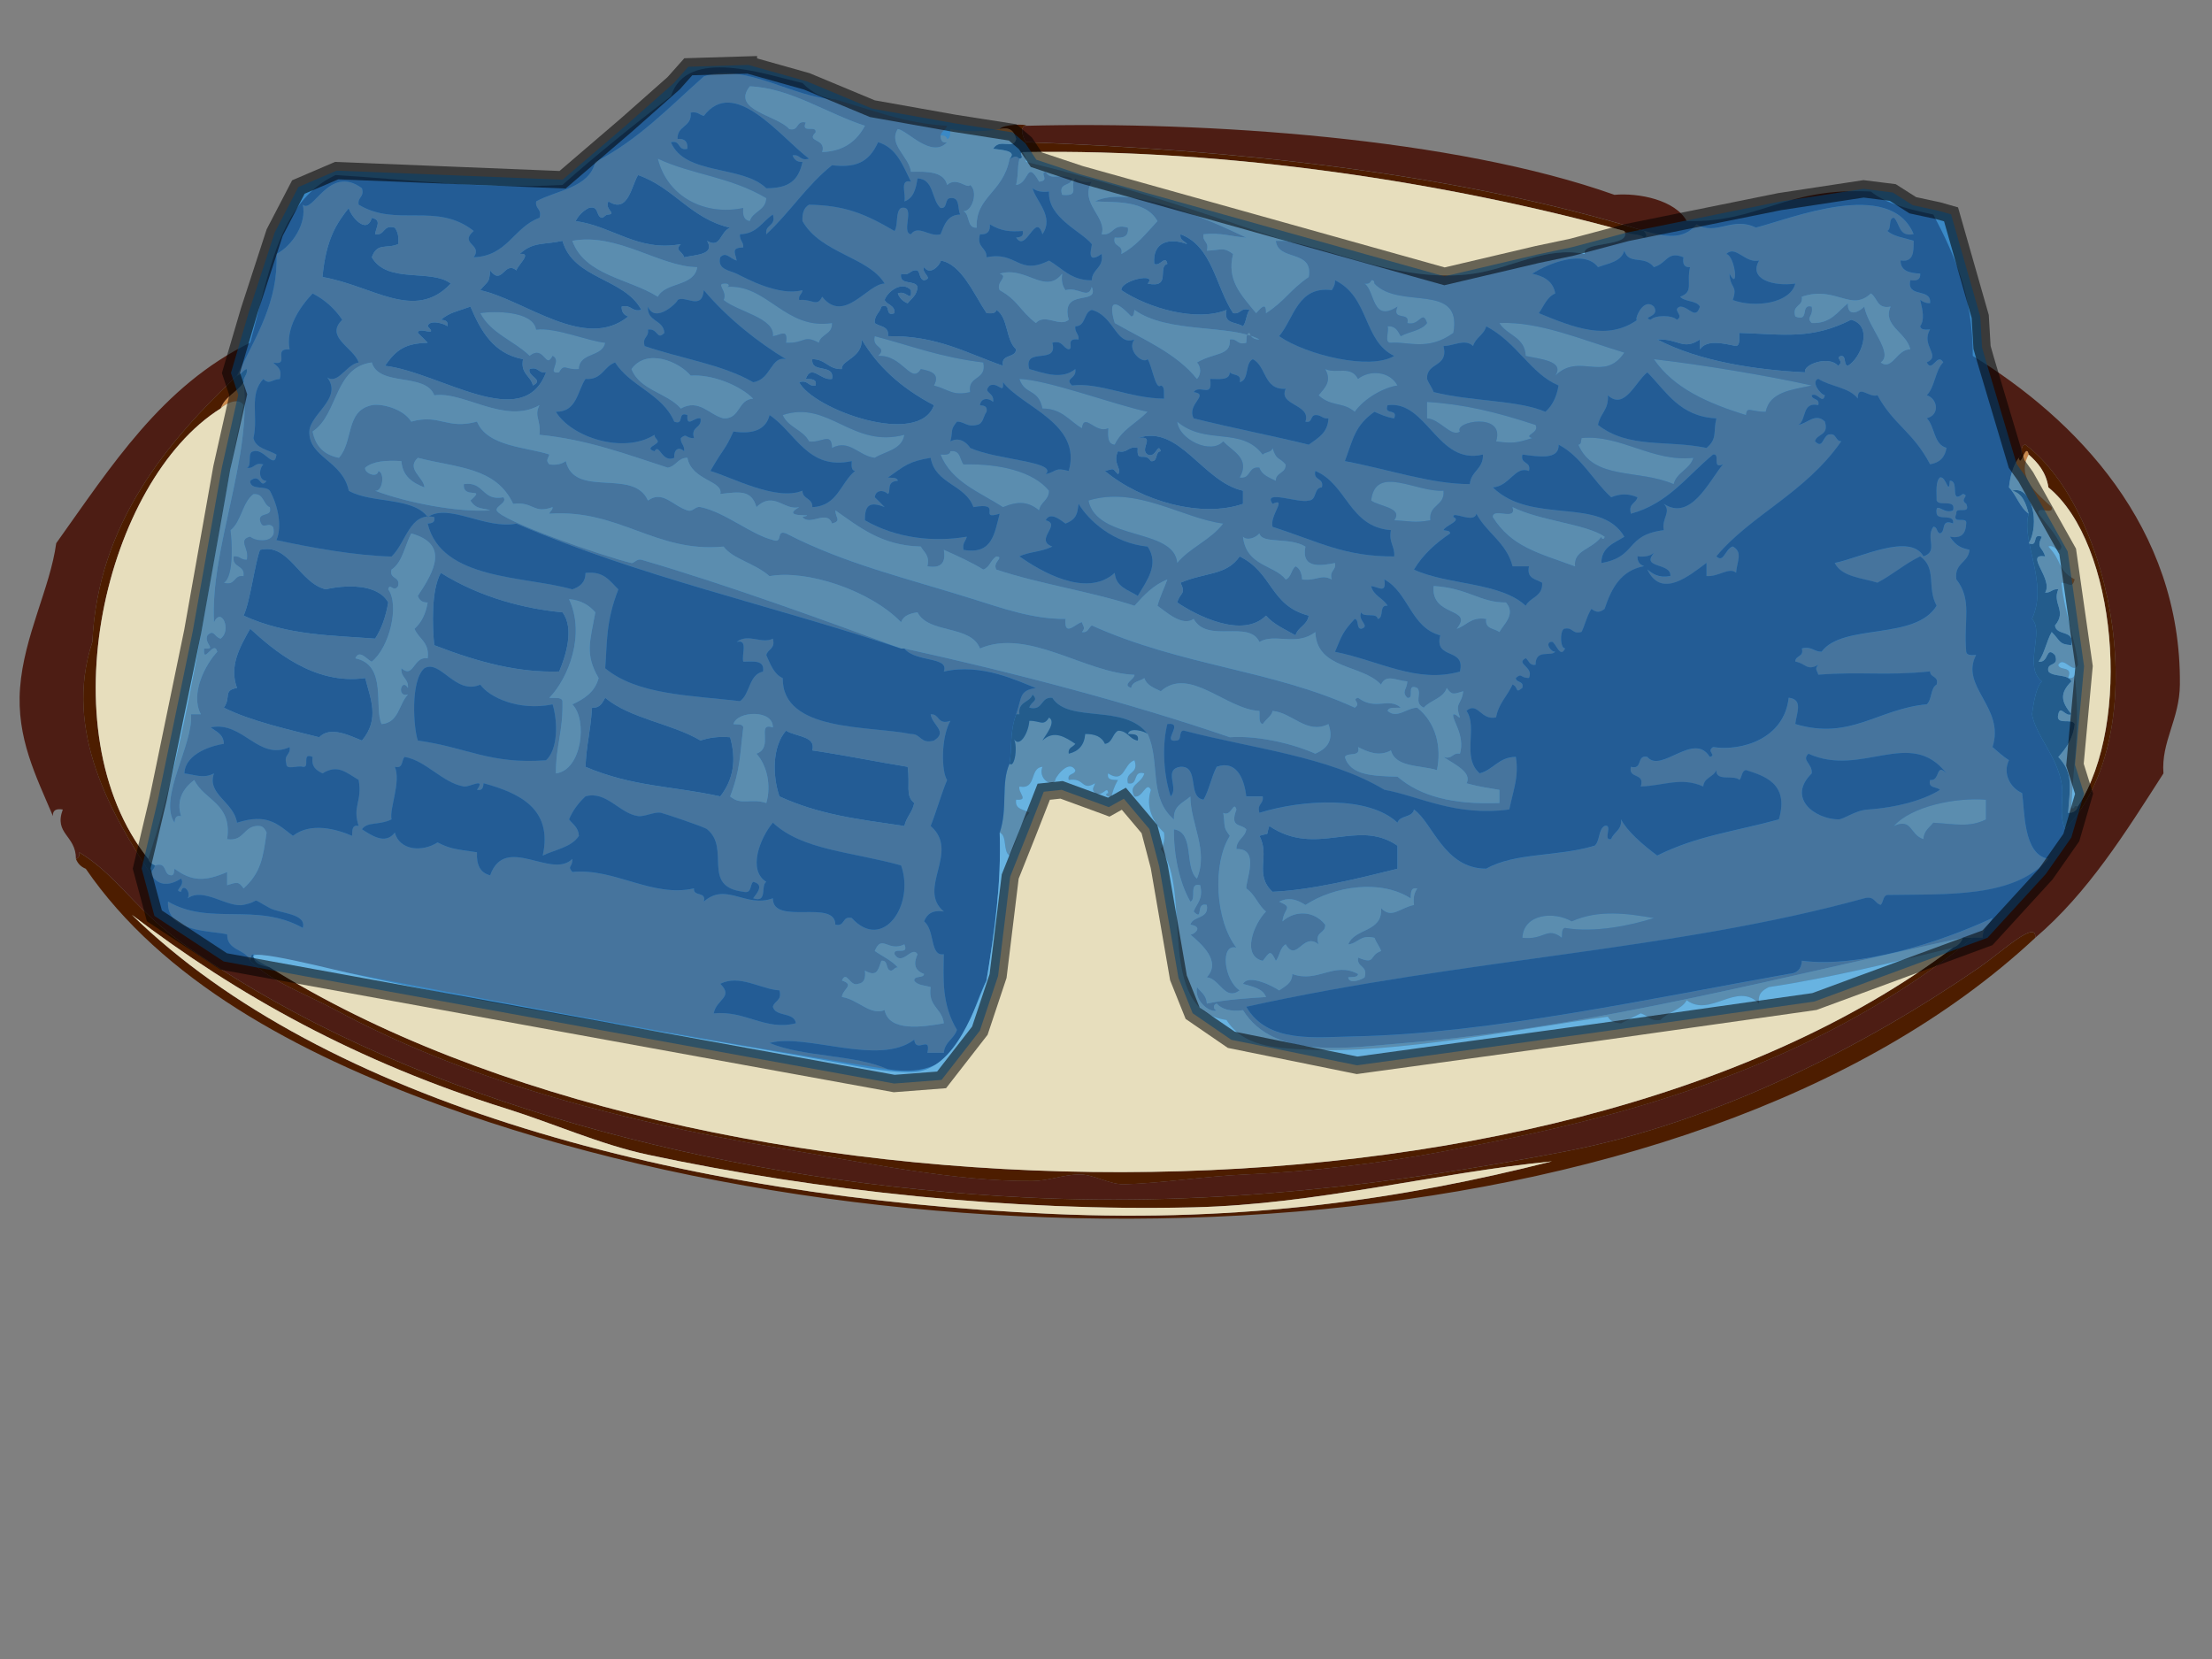
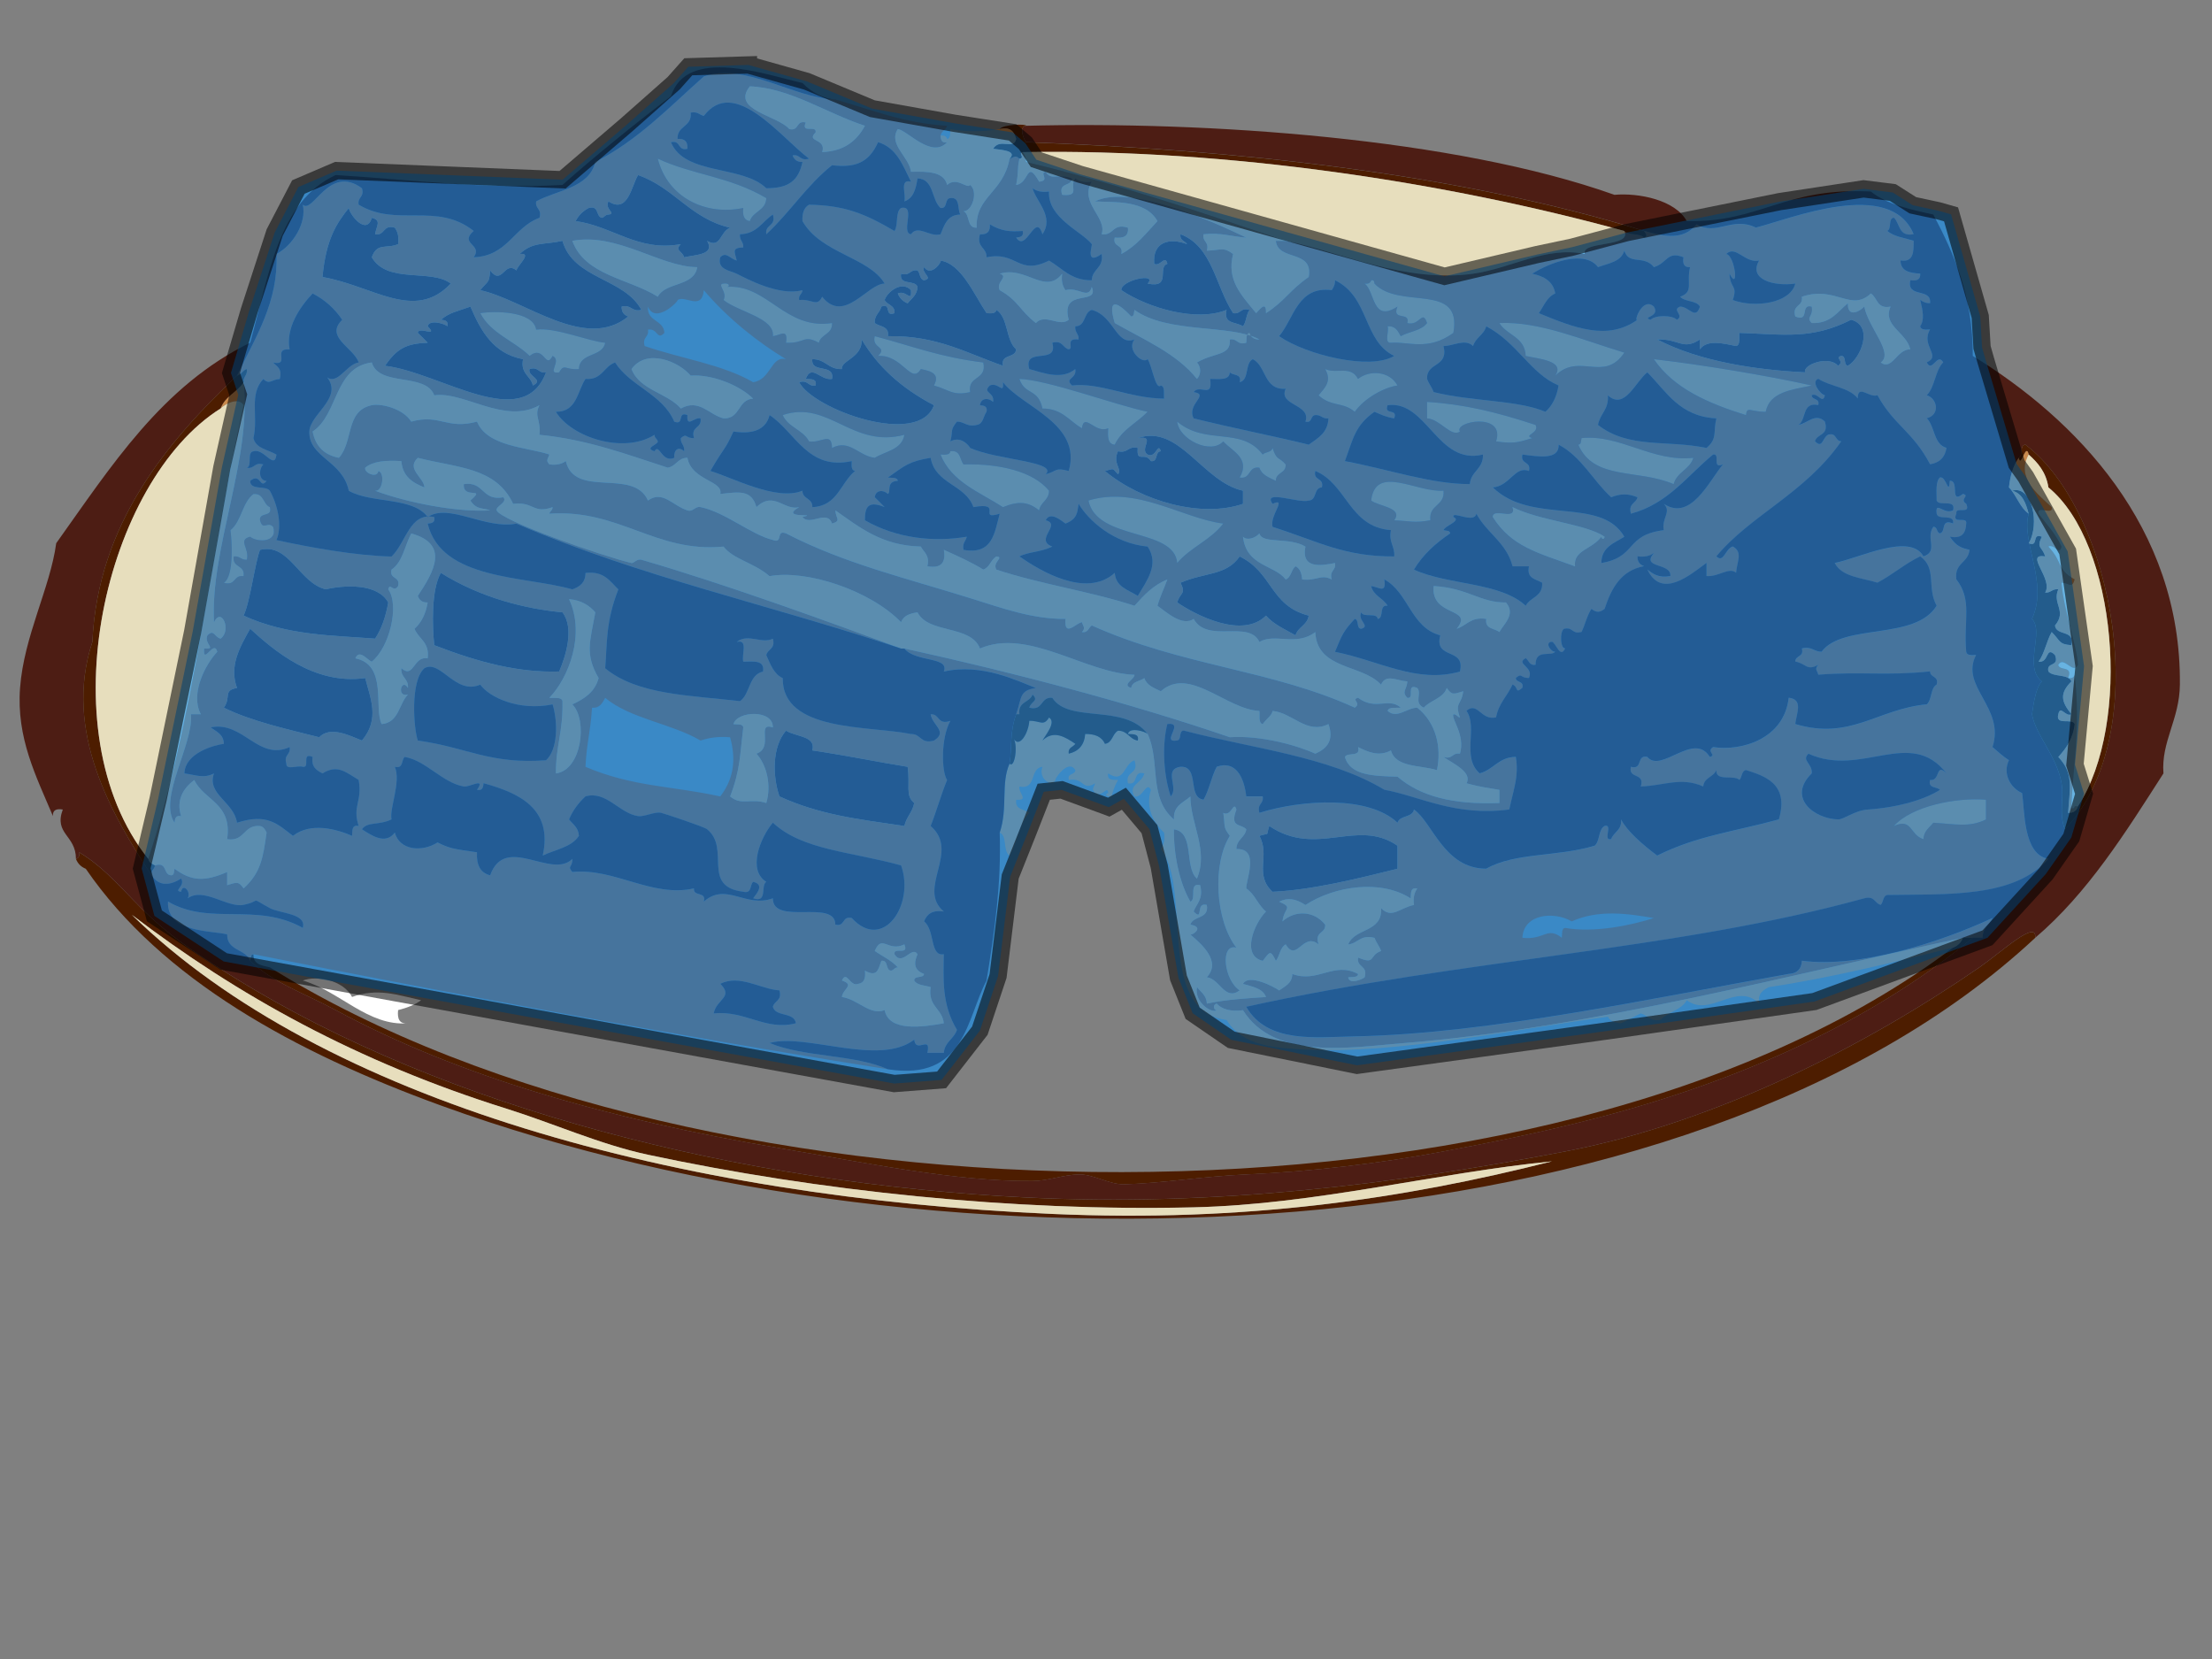
<svg xmlns="http://www.w3.org/2000/svg" width="640" height="480">
  <rect width="100%" height="100%" fill="#808080" stroke="none" />
  <title>waffle blue</title>
  <g>
    <title>Layer 1</title>
    <g>
      <path d="m190.324,45.904c10.035,4.712 20.712,5.116 31.388,11.414c-0.127,3.678 -3.86,3.749 -4.756,6.658c-1.672,-0.23 -2.168,-1.637 -1.902,-3.805c-11.045,2.334 -21.944,-3.139 -24.73,-14.267z" fill="#CA8A4D" />
      <path d="m184.617,50.66c10.368,3.583 15.254,12.643 26.633,15.219c-2.992,1.157 -2.695,6.179 -6.658,3.805c2.322,4.015 -3.103,3.975 -6.658,4.756c-0.531,-1.938 -2.862,-1.867 -0.951,-3.805c-12.357,2.311 -19.863,-5.267 -30.437,-6.658c0.86,-1.676 2.128,-2.945 3.805,-3.805c3.056,-0.832 1.974,2.469 3.805,2.853c0.769,-0.182 0.947,-0.955 1.902,-0.951c2.453,-0.23 -1.308,-1.637 0,-3.805c5.675,3.69 6.623,-4.506 8.561,-7.609z" fill="#4D1D14" />
      <path d="m100.915,60.172c0.345,2.104 5.144,8.049 6.658,2.853c2.98,0.658 1.241,2.536 0.951,4.756c2.996,0.46 2.152,-2.917 5.707,-1.902c0.801,1.106 1.252,2.552 0.951,4.756c-3.42,1.462 -6.083,-0.559 -7.609,3.805c4.455,7.792 17.275,3.242 22.828,7.609c-10.419,11.117 -22.483,0.626 -37.095,-1.902c1.022,-10.982 4.082,-15.524 7.609,-19.974z" fill="#4D1D14" />
      <path d="m341.559,67.781c9.246,3.436 10.162,15.195 15.219,22.828c2.291,0.388 2.065,-1.736 4.756,-0.951c-0.971,1.248 -0.931,3.507 -1.898,4.756c-1.835,-1.336 -5.822,-0.519 -4.76,-4.756c-8.6,3.539 -22.562,-0.432 -30.437,-5.707c-0.238,-2.877 10.613,-5.196 7.609,-1.898c7.019,1.443 2.679,-4.787 5.707,-5.707c-0.622,-2.849 -2.041,0.908 -3.805,0c-0.559,-6.317 4.336,-7.673 9.504,-5.707c-0.606,-0.971 -2.18,-0.987 -1.894,-2.857z" fill="#4D1D14" />
      <path d="m162.741,69.683c3.135,11.133 17.85,10.685 22.828,19.974c-2.909,0.69 -2.798,-1.641 -5.707,-0.951c-0.044,1.629 0.705,2.465 1.902,2.853c-12.436,10.166 -29.779,-4.712 -42.802,-7.609c2.196,-2.778 2.6,-1.839 2.853,-5.707c3.503,4.633 4.086,-2.98 7.609,0c0.214,-1.391 4.819,-5.22 0.951,-4.756c3.828,-3.642 7.086,-2.6 12.365,-3.805z" fill="#4D1D14" />
      <path d="m258.808,90.609c0.166,-2.386 -2.128,-2.31 -2.854,-3.805c0.658,-2.247 4.958,-5.747 7.609,-2.853c0.285,3.884 -1.32,-0.162 -3.805,0.951c0.531,1.371 1.482,2.318 2.853,2.853c1.11,-1.427 2.747,-2.326 2.854,-4.756c-0.69,-2.164 -5.426,-0.285 -4.756,-3.805c2.687,0.785 2.465,-1.34 4.756,-0.951c0.816,0.769 0.567,2.604 1.902,2.853c2.85,-0.626 -0.908,-2.033 0,-3.805c2.12,3.02 5.323,-1.815 4.756,-1.902c6.008,0.927 9.638,9.71 13.316,15.219c1.347,0.083 2.695,0.159 2.853,-0.951c3.472,2.235 2.651,8.759 5.707,11.414c-0.17,2.683 -4.522,1.185 -3.805,4.756c-10.376,-3.575 -19.079,-8.818 -33.291,-8.56c0.444,-2.98 -2.394,-2.683 -3.805,-3.805c-0.146,-2.366 1.494,-2.945 1.902,-4.756c3.079,-1.177 0.729,3.075 3.805,1.902z" fill="#4D1D14" />
      <path d="m396.726,81.097c0.808,-0.174 0.9,0.369 0.951,0.951c7.268,7.728 25.475,-0.579 22.828,14.267c-7.348,5.346 -12.987,2.437 -18.076,2.853c-2.065,0.159 -0.428,-3.377 -0.947,-4.756c2.382,-0.162 2.976,1.462 3.805,2.854c2.441,-1.363 6.024,-1.585 7.609,-3.805c-1.379,-4.122 -2.124,1.003 -5.703,0c0.92,-3.46 -4.637,-0.44 -2.858,-4.756c-7.391,4.811 -6.44,-4.459 -9.512,-6.658c1.106,0.155 1.696,-0.21 1.902,-0.951z" fill="#CA8A4D" />
      <path d="m210.299,83c11.676,-0.896 16.899,12.595 30.437,10.463c0.17,3.341 -3.214,3.131 -3.805,5.707c-4.621,-2.469 -3.864,0.226 -9.512,0c0.654,-4.292 -1.597,-2.184 -3.805,-1.902c0.634,-5.267 -9.967,-7.015 -14.267,-10.463c1.236,-2.358 -2.124,-4.617 0,-4.756c1.7,-0.27 1.954,0.9 0.951,0.951z" fill="#CA8A4D" />
      <path d="m154.18,111.534c3.44,-1.724 -1.68,-2.624 -0.951,-4.756c2.691,-0.789 2.465,1.34 4.756,0.951c-6.654,17.771 -30.584,0.004 -46.607,-1.898c3.412,-4.803 5.846,-6.424 12.365,-6.658c-0.927,-0.975 -1.879,-1.926 -2.853,-2.853c0.063,-2.053 6.187,1.454 2.853,-1.902c0.4,-2.116 5.045,-0.745 5.707,0c0.349,-1.617 -0.741,-1.795 -1.902,-1.902c2.723,-2.16 4.058,-2.188 8.56,-3.805c3.032,7.114 6.674,13.617 15.219,15.219c-0.801,4.284 2.227,4.744 2.853,7.605z" fill="#4D1D14" />
      <path d="m138.962,90.609c3.844,-0.65 15.298,-0.729 16.17,4.756c5.612,-0.709 15.195,3.408 19.974,3.805c-0.805,4.268 -7.435,2.707 -7.609,7.609c-3.828,0.369 -4.225,-1.768 -5.707,0.951c-3.939,0.666 0.991,-3.333 -1.902,-4.756c-2.108,4.13 -2.37,-3.373 -6.658,0c-4.502,-4.375 -11.255,-6.5 -14.267,-12.365z" fill="#CA8A4D" />
      <path d="m433.822,93.462c11.58,-0.515 23.989,4.91 36.144,8.56c-5.881,8.782 -13.067,-0.162 -19.978,6.658c2.933,-4.371 -4.942,-4.847 -8.556,-5.707c-0.186,-5.521 -5.473,-5.941 -7.609,-9.512z" fill="#CA8A4D" />
      <path d="m535.596,92.511c6.622,1.783 2.794,11.164 -0.947,13.316c-1.375,-0.214 -0.333,-2.838 -1.902,-2.853c-2.148,0.531 1.153,1.482 -0.947,2.853c-2.643,-3.103 -10.32,-0.305 -9.508,1.898c-13.895,-0.674 -30.413,-3.052 -42.806,-9.512c6.377,-0.25 7.359,3.289 12.365,0c0,0.951 0,1.902 0,2.853c2.057,-2.964 6.916,-1.657 10.463,-0.951c1.292,-0.293 0.789,-2.382 0.951,-3.805c12.976,0.44 20.838,1.993 32.332,-3.801z" fill="#4D1D14" />
      <path d="m253.101,97.267c11.263,3 18.845,6.06 31.388,7.609c1.141,5.259 -4.581,3.662 -3.805,8.56c-5.108,1.165 -5.949,-0.666 -10.463,-1.902c1.752,-3.27 -0.555,-4.142 -3.805,-4.756c-2.727,4.677 -5.323,-4.241 -12.365,-3.805c2.877,-2.79 -1.946,-2.085 -0.951,-5.707z" fill="#CA8A4D" />
      <path d="m249.296,98.218c4.542,7.562 11.065,13.879 20.926,19.023c-4.391,12.302 -34.947,1.189 -38.998,-6.658c2.687,-0.785 2.465,1.34 4.756,0.951c0.444,-2.029 -1.359,-1.811 -2.854,-1.902c1.692,-4.518 4.245,0.575 7.609,0c0.813,-4.617 -6.167,-1.443 -5.707,-5.707c3.868,-0.063 4.593,3.016 8.56,2.853c-0.353,-2.532 6.036,-3.25 5.707,-8.56z" fill="#4D1D14" />
      <path d="m478.526,103.925c13.407,1.53 32.779,4.728 45.66,7.609c-5.731,1.24 -12.147,1.803 -13.316,7.609c-4.482,0.012 -5.394,-1.748 -5.703,0.951c-10.883,-3.389 -20.858,-7.685 -26.64,-16.17z" fill="#CA8A4D" />
      <path d="m383.41,106.779c3.381,1.506 7.407,-1.165 9.508,2.853c3.23,-2.596 9.092,-2.386 11.414,1.902c-3.674,0.484 -9.496,3.551 -12.361,7.609c-3.452,-2.953 -6.682,-1.356 -10.467,-4.756c1.795,-2.204 3.939,-4.05 1.906,-7.609z" fill="#CA8A4D" />
      <path d="m332.047,119.144c-3.119,3.222 -7.49,5.196 -9.508,9.512c-2.077,-0.143 -2.041,-2.398 -1.898,-4.756c-3.714,1.732 -6.924,-4.76 -7.605,0c-3.634,-2.069 -5.703,-5.707 -11.414,-5.707c-1.237,-5.949 -5.065,-3.753 -6.658,-8.56c8.445,0.333 27.223,7.415 37.083,9.512z" fill="#CA8A4D" />
      <path d="m412.896,116.29c10.697,0.67 19.879,2.881 31.388,6.658c1.252,2.382 -3.761,2.976 -0.951,3.805c-3.761,1.054 -4.831,1.768 -10.463,0.951c2.774,-8.56 -12.318,-5.79 -10.471,-2.853c-2.477,1.795 -5.822,-3.654 -9.504,-3.805c0,-1.585 0,-3.171 0,-4.756z" fill="#CA8A4D" />
      <path d="m261.661,125.802c-0.729,4.348 -5.441,4.704 -8.561,6.658c-4.688,-0.535 -7.312,-5.529 -12.365,-2.853c-0.107,-4.871 -3.147,-1.292 -6.658,-1.902c-1.712,-3.361 -6.091,-4.054 -7.609,-7.609c13.269,-4.47 20.081,9.718 35.193,5.707z" fill="#CA8A4D" />
      <path d="m340.608,121.997c8.354,6.995 18.516,1.312 24.73,9.512c0.765,-0.816 2.604,-0.567 2.857,-1.898c1.201,3.781 1.914,2.521 3.801,4.756c0.155,2.687 -2.857,2.215 -2.853,4.756c-1.898,-0.959 -4.058,-1.645 -4.756,-3.805c-3.369,-0.515 -2.338,3.369 -5.703,2.853c3.234,-5.616 -2.295,-7.7 -4.752,-10.463c-3.571,3.904 -12.777,-0.519 -13.324,-5.711z" fill="#CA8A4D" />
      <path d="m335.852,130.558c-0.828,-2.81 -1.423,2.208 -3.809,0.951c-2.584,-1.597 2.639,-5.584 -2.853,-4.756c11.965,-4.193 18.837,12.75 30.441,15.219c0,1.268 0,2.536 0,3.805c-11.882,4.11 -29.236,-0.598 -39.953,-9.512c3.056,-0.793 1.978,-0.812 3.801,0.951c1.292,-1.562 -1.712,-3.179 0,-6.658c2.909,0.69 2.802,-1.641 5.707,-0.951c-0.412,4.601 2.009,0.935 3.805,3.805c2.204,0.289 1.066,-2.75 2.861,-2.853z" fill="#4D1D14" />
      <path d="m489.936,132.46c-1.038,3.396 -4.776,4.102 -5.699,7.609c-10.439,-4.474 -23.078,-1.007 -27.584,-11.414c0.92,-0.028 0.737,-1.165 0.947,-1.902c11.315,-1.11 20.394,7.015 32.335,5.707z" fill="#CA8A4D" />
      <path d="m274.978,130.558c2.98,-0.444 2.683,2.394 3.805,3.805c10.471,-0.266 20.224,2.069 24.73,7.609c-0.016,2.838 -2.473,3.234 -2.853,5.707c-3.04,-2.481 -5.901,-2.834 -10.463,-0.951c-6.753,-4.348 -14.913,-7.28 -18.072,-15.219c1.351,0.079 2.695,0.155 2.853,-0.951z" fill="#CA8A4D" />
      <path d="m417.652,141.972c0.412,4.538 -4.324,3.92 -3.805,8.56c-4.796,0.816 -5.319,0.254 -10.467,0c2.727,-3.662 -4.427,-4.011 -6.658,-5.707c1.233,-10.605 13.086,-2.283 20.93,-2.854z" fill="#CA8A4D" />
      <path d="m73.331,142.923c3.103,-0.25 2.746,2.96 4.756,3.805c0.836,3.056 -3.135,1.304 -2.853,3.805c0.86,3.202 2.128,0.111 3.805,1.902c1.462,4.649 -4.732,4.502 -6.658,2.854c-3.706,0.959 -0.147,3.274 -0.951,6.658c-1.708,0.119 -2.005,-1.165 -3.805,-0.951c-0.515,3.369 3.369,2.338 2.853,5.707c-2.996,-0.46 -2.152,2.921 -5.707,1.902c3.095,-1.898 2.263,-12.999 1.902,-15.219c3.19,-2.517 3.388,-8.029 6.658,-10.463z" fill="#CA8A4D" />
      <path d="m353.928,151.483c-3.531,4.712 -9.571,6.916 -13.312,11.414c-0.86,-10.276 -23.224,-6.325 -25.681,-18.072c13.954,-4.312 27.144,5.156 38.994,6.658z" fill="#CA8A4D" />
      <path d="m75.234,159.093c8.453,-2.1 11.315,9.603 19.023,11.414c5.354,-1.24 14.941,-1.819 18.072,3.805c-0.705,4.05 -1.914,7.597 -3.805,10.463c-12.028,-0.947 -25.436,-0.844 -38.046,-6.658c1.914,-4.007 3.301,-15.365 4.756,-19.023z" fill="#4D1D14" />
      <path d="m358.68,160.995c9.674,4.728 8.707,14.216 19.97,17.121c-0.38,2.79 -3.115,3.218 -3.801,5.707c-3.036,-1.724 -6.357,-3.163 -8.56,-5.707c-6.797,6.817 -20.303,-0.135 -25.677,-3.805c0.777,-2.905 2.671,-2.283 0.947,-5.707c7.241,-3.107 13.217,-2.005 17.121,-7.609z" fill="#4D1D14" />
      <path d="m127.548,165.751c11.707,7.32 24.726,10.435 35.193,11.414c3.46,4.562 1.018,12.484 -0.951,17.121c-11.588,0.357 -22.935,-2.501 -36.144,-7.609c-0.563,-5.426 -0.907,-16.015 1.902,-20.926z" fill="#4D1D14" />
      <path d="m72.38,181.92c6.638,6.044 18.433,16.376 33.291,14.267c1.423,5.723 4.348,11.822 -0.951,18.072c-3.769,-1.506 -9.175,-4.256 -12.365,-0.951c-8.541,-2.168 -19.531,-4.55 -27.584,-8.553c2.2,-3.075 -0.341,-4.978 3.805,-5.707c-2.299,-6.27 0.709,-11.668 3.805,-17.129z" fill="#4D1D14" />
-       <path d="m211.25,213.305c1.875,6.706 0.896,12.29 -2.853,17.117c-13.95,-3.067 -25.237,-2.727 -38.998,-8.556c0.337,-7.007 1.351,-9.274 1.902,-17.117c2.382,0.159 2.976,-1.462 3.805,-2.861c7.245,6.072 19.221,7.415 27.584,12.369c2.37,-0.797 5.097,-1.24 8.56,-0.951z" fill="#4D1D14" />
      <path d="m227.42,211.406c2.976,1.835 8.751,1.522 7.609,5.707c10.724,1.609 18.56,3.305 27.584,4.752c0.781,5.346 -0.793,8.275 1.902,10.467c-0.487,2.683 -2.303,4.039 -2.853,6.658c-13.966,-2.061 -24.461,-3.258 -36.144,-8.56c-2.033,-5.984 -2.128,-14.378 1.902,-19.023z" fill="#4D1D14" />
      <path d="m574.597,231.381c0,1.898 0,3.805 0,5.703c-4.867,2.414 -9.064,1.284 -15.223,0.951c-1.11,1.423 -2.743,2.322 -2.857,4.752c-3.979,-1.205 -3.222,-6.246 -8.556,-3.805c5.2,-5.782 18.044,-8.299 26.637,-7.601z" fill="#CA8A4D" />
      <path d="m367.24,238.99c13.816,9.258 25.38,-2.406 37.091,5.703c0,2.223 0,4.435 0,6.662c-11.703,2.905 -24.778,6.147 -36.14,6.662c-5.457,-5.025 -0.602,-10.364 -3.809,-16.17c3.301,-1.106 1.76,0.44 2.857,-2.857z" fill="#4D1D14" />
-       <path d="m478.526,265.627c-6.432,2.065 -17.216,4.359 -25.677,2.857c-1.11,0.147 -0.804,1.736 -0.947,2.853c-4.288,-3.393 -5.069,0.745 -11.418,0c0.337,-6.947 9.119,-7.748 14.267,-4.756c7.851,-3.5 16.087,-2.271 23.775,-0.955z" fill="#CA8A4D" />
      <path d="m567.939,271.33c0.943,0 1.898,0 2.857,0c-29.545,24.354 -67.584,41.534 -109.391,52.314c-15.663,4.038 -28.301,6.595 -43.753,9.508c-17.854,3.373 -37.718,5.806 -57.066,6.658c-12.393,0.547 -24.128,2.536 -35.193,2.857c-4.47,0.127 -9.02,-2.972 -13.316,-2.857c-4.53,0.123 -8.818,1.867 -13.316,1.898c-22.344,0.19 -47.863,-5.204 -73.239,-9.508c-49.722,-8.438 -92.861,-20.783 -128.407,-39.949c-8.893,-4.792 -18.124,-7.875 -24.73,-14.271c0.214,-0.741 0.028,-1.878 0.951,-1.898c-0.139,2.988 2.437,3.262 4.756,3.805c124.586,77.694 370.572,82.188 486.991,-5.707c1.371,-0.527 2.322,-1.478 2.857,-2.849z" fill="#4D1D00" />
      <path d="m87.599,283.695c4.106,-1.546 11.711,-0.119 14.267,4.756c7.399,-2.695 13.051,-0.571 19.974,0.943c-1.815,1.363 -4.13,2.219 -6.658,2.858c-0.269,2.489 0.345,4.094 2.853,3.809c-11.442,0.967 -19.828,-9.337 -30.437,-12.365z" fill="#FFFFFF" />
      <path d="m21.969,248.502c0.741,-0.218 1.106,-0.797 0.951,-1.902c8.235,4.946 13.78,12.44 20.926,19.027c7.102,6.539 14.921,11.616 23.779,17.117c61.231,38.062 146.558,59.646 229.23,63.728c54.759,2.707 106.336,-3.781 155.99,-13.316c44.138,-8.477 87.527,-30.976 119.842,-53.257c6.365,-4.387 16.669,-14.085 16.166,-8.56c-100.482,93.713 -315.924,101.386 -461.309,48.509c-42.152,-15.333 -80.761,-36.461 -102.725,-68.484c-1.367,-0.543 -2.315,-1.49 -2.85,-2.861zm323.395,100.823c-52.08,1.236 -108.512,-4.661 -157.893,-15.219c-13.752,-2.941 -27.504,-9.127 -40.9,-13.312c-43.147,-13.495 -77.96,-32.867 -108.432,-56.119c55.322,54.018 158.444,81.816 266.325,86.56c55.885,2.449 101.616,-4.332 144.577,-15.223c-33.917,3.385 -68.119,12.468 -103.677,13.312z" fill="#4D1D00" />
      <path d="m68.576,108.681c5.572,-11.557 11.969,-21.354 11.414,-35.193c4.669,-2.437 8.802,-8.965 7.609,-14.267c2.953,2.846 7.534,-11.81 17.121,-4.756c0.785,2.687 -1.339,2.465 -0.951,4.756c11.093,6.67 22.519,-0.88 33.291,7.609c-4.352,3.785 2.723,3.825 0,7.609c9.793,-0.353 11.561,-8.727 19.023,-11.414c0.785,-2.687 -1.34,-2.465 -0.951,-4.756c6.151,-3.361 15.234,-3.789 17.121,-11.414c12.397,-6.309 21.461,-15.952 31.388,-24.73c11.945,-4.134 25.963,6.298 38.046,6.658c10.399,2.917 19.752,6.88 32.339,7.609c-0.333,1.248 -1.672,1.494 -1.902,2.853c0.107,1.157 0.285,2.251 1.902,1.902c-4.482,4.879 -11.489,-3.452 -14.267,-3.805c-2.857,4.474 3.341,8.045 3.805,12.365c4.883,-0.131 9.559,-0.048 10.463,3.805c2.838,-2.513 5.822,1.312 6.658,0c2.374,1.819 0.69,7.601 -1.902,7.609c1.954,0.9 0.808,4.898 3.805,4.756c-0.416,-9.012 7.752,-10.146 9.512,-19.974c1.359,-0.369 1.605,-1.141 2.854,0c-0.741,3.381 -0.127,3.46 -0.951,7.609c3.908,-0.495 2.889,-7.562 6.658,-0.951c3.313,-0.281 -0.079,-2.572 1.902,-2.853c1.561,2.727 3.721,0.325 7.609,1.902c-0.083,2.453 -4.07,0.999 -2.853,4.756c5.529,0.551 1.879,-2.56 3.805,-4.756c1.102,0.797 2.548,1.252 4.756,0.951c-3.717,6.155 4.566,10.34 2.854,15.219c3.638,0.472 3.036,-3.301 7.609,-1.902c0.285,2.505 -1.32,3.123 -3.809,2.853c-0.713,2.929 2.608,1.827 1.902,4.756c4.375,-2.287 7.229,-6.083 10.459,-9.512c-3.476,-6.238 -12.682,-5.382 -18.068,-5.707c9.896,-4.99 32.736,5.204 43.753,10.463c-4.193,-0.246 -7.352,-1.522 -12.361,-0.951c-0.396,2.295 1.736,2.069 0.947,4.756c4.288,-0.17 4.748,-1.165 7.609,0.951c-1.914,7.625 2.306,11.755 6.662,17.121c0.725,-0.654 3.02,-4.011 2.854,0c5.576,-3.599 6.634,-6.48 12.365,-10.463c1.415,-8.073 -8.862,-4.451 -9.508,-10.463c0.947,0 1.898,0 2.854,0c15.544,3.072 34.464,12.31 54.216,9.512c11.2,-1.585 21.041,-8.033 32.34,-5.707c-1.292,-3.809 13.839,-1.851 11.418,-6.658c1.221,1.32 4.494,0.583 5.703,1.902c1.149,-0.202 0.583,-1.058 0,-1.902c6.25,1.764 11.323,2.711 15.219,-1.902c5.747,3.456 10.289,-2.402 17.121,0.951c9.852,-2.453 38.867,-14.485 45.656,1.902c-4.375,0.892 -3.923,-3.044 -5.699,-4.756c-1.76,0.143 -0.583,3.218 -1.898,3.805c1.819,1.665 4.954,2.017 7.609,2.853c0.016,3.19 0,6.341 -3.808,5.707c0.039,3.135 2.711,3.634 5.707,3.805c0.119,1.708 -0.939,2.227 -2.857,1.902c-1.181,5.303 6.182,2.065 5.707,6.658c-1.308,0.044 -2.089,-0.448 -2.857,-0.951c0.801,3.266 1.264,5.818 0,7.609c0.159,1.11 1.502,1.034 2.857,0.951c-2.778,4.669 3.385,7.641 -0.951,9.512c1.538,3.198 3.012,-2.992 4.752,0c-2.39,2.37 -2.37,7.142 -4.752,9.512c3.21,1.011 3.824,5.751 0,6.658c2.394,2.354 1.942,7.57 5.703,8.56c-0.416,2.75 -2.005,4.336 -4.752,4.756c-5.049,-9.575 -10.506,-11.327 -15.222,-19.974c-2.374,0.904 -5.739,-3.396 -5.707,0.951c-2.441,-3.258 -7.982,-3.432 -11.41,-5.707c-2.192,0.753 0.488,4.471 1.898,4.756c-0.626,2.85 -2.041,-0.908 -3.805,0c0.083,1.498 2.421,0.745 1.898,2.853c-4.799,-0.995 -3.361,4.249 -5.699,5.707c2.56,-0.412 4.871,-3.571 7.609,-0.951c1.288,4.146 -2.263,3.44 -2.857,5.707c2.231,2.318 2.124,-1.062 3.805,-1.902c2.592,-0.694 1.91,1.89 3.805,1.902c-10.383,15.001 -26.26,21.373 -36.14,33.291c2.108,2.128 2.572,-2.251 4.752,-2.853c3,1.613 1.185,4.423 0.947,7.609c-2.041,-1.76 -5.061,1.256 -8.56,0.951c0,-1.268 0,-2.536 0,-3.805c-4.768,3.511 -13.015,10.59 -17.113,1.902c1.585,1.26 3.19,2.521 6.658,1.902c0.281,-3.951 -8.628,-2.092 -4.752,-6.658c-1.102,0.797 -2.556,1.252 -4.76,0.951c-0.048,1.637 0.741,2.437 1.902,2.853c-6.69,1.236 -9.452,6.4 -11.414,12.365c-1.403,1.102 -2.394,1.102 -3.805,0c-1.276,1.894 -1.815,4.53 -2.857,6.658c-2.687,0.785 -2.461,-1.34 -4.752,-0.951c-1.565,-0.159 -1.565,5.861 0,5.707c-1.415,3.135 -2.687,-1.617 -3.805,-1.902c-2.33,0.103 -0.206,3.143 0.947,2.853c-1.248,1.613 -5.707,-0.939 -5.703,3.805c-1.871,0.277 -1.89,-1.284 -2.857,-1.902c-3.083,1.649 2.473,2.493 0.951,5.707c-2.592,0.083 -1.91,-1.581 -3.809,0c0.083,1.498 2.429,0.745 1.902,2.853c-2.196,1.89 -1.062,-0.242 -2.857,-0.951c-1.458,3.297 -4.042,5.473 -4.752,9.512c-4.427,1.007 -5.295,-4.7 -8.56,-1.902c3.361,4.815 -1.51,13.439 3.805,18.08c4.031,-1.05 5.445,-4.704 10.463,-4.756c0.884,5.659 -0.44,8.509 -1.898,15.219c-15.599,2.116 -26.046,-3.88 -36.144,-5.699c-15.98,-9.662 -38.518,-11.993 -58.025,-17.121c-1.57,0.016 -0.531,2.639 -1.898,2.854c-5.037,0.86 2.425,-5.366 -2.854,-4.752c-1.332,5.093 -1.435,13.459 0.947,20.922c2.505,-2.382 -2.287,-7.815 2.857,-8.56c5.644,-0.246 1.89,8.893 6.658,9.512c1.625,-2.814 2.267,-6.611 3.809,-9.512c5.505,-1.958 7.926,2.996 8.56,8.56c1.577,0 3.167,0 4.752,0c0.388,2.291 -1.736,2.065 -0.951,4.756c12.432,-3.86 31.638,-5.017 39.949,2.853c0.642,-2.211 4.32,-1.387 4.756,-3.801c5.41,3.709 8.687,17.125 20.922,17.117c8.446,-4.74 20.268,-3.345 31.388,-6.658c1.53,-1.328 1.014,-4.696 2.857,-5.707c2.58,-0.682 -0.682,4.49 1.898,3.805c0.741,-2.108 3.159,-2.552 2.857,-5.707c1.696,3.317 6.107,7.221 10.467,10.471c11.564,-5.755 22.265,-6.912 35.189,-10.471c3.111,-10.506 -4.419,-12.595 -9.508,-14.267c-1.336,0.246 -1.078,2.085 -1.898,2.857c-1.585,-1.581 -6.944,0.598 -6.658,-2.857c-0.789,2.065 -3.591,2.116 -3.805,4.756c-6.409,-2.857 -11.362,-0.214 -18.08,0c1.3,-4.153 -3.686,-2.025 -2.854,-5.707c3.551,1.015 1.506,-3.559 4.756,-2.853c3.987,4.883 13.467,-7.486 18.076,0c2.144,-0.535 -1.153,-1.482 0.947,-2.853c8.235,1.276 20.561,-2.354 21.881,-14.275c4.248,0.488 2.33,4.32 1.898,7.609c15.999,4.784 23.759,-4.367 38.05,-5.699c1.53,-1.328 1.015,-4.696 2.853,-5.707c0.698,-2.588 -1.894,-1.906 -1.898,-3.801c-13.094,1.316 -19.483,-0.024 -32.339,0.947c-0.373,-1.359 -1.138,-1.597 0,-2.853c-3.404,1.839 -3.484,-0.369 -6.658,-0.951c0.016,-1.89 2.592,-1.209 1.898,-3.805c2.905,-0.686 3.468,0.971 5.707,0.951c6.202,-8.343 27.116,-3.139 33.283,-13.316c-2.909,-5.251 0.17,-10.812 -4.752,-14.267c-4.486,2.176 -8.006,5.315 -12.365,7.609c-4.609,-1.415 -10.376,-1.676 -12.365,-5.707c7.201,-1.423 21.821,-8.854 25.677,-1.902c4.451,-1.439 0.491,-5.374 2.857,-8.56c1.256,0.008 0.872,1.665 1.898,1.902c1.835,-0.384 0.083,-4.356 3.801,-2.853c0.464,-2.996 -4.36,-0.713 -4.752,-2.853c-0.432,-3.904 2.037,0.388 4.752,-0.951c0.912,-3.448 -4.102,-0.967 -4.752,-2.853c0.012,-2.529 -0.357,-5.434 0.951,-6.658c1.883,-0.495 2.536,5.608 2.857,0.951c2.945,-0.107 -0.19,6.94 3.805,3.805c2.148,0.535 -1.153,1.486 0.947,2.853c1.478,3.381 -3.226,0.575 -2.858,2.853c-1.478,3.381 3.23,0.575 2.858,2.853c-0.119,2.731 -1.193,4.518 -4.752,3.805c1.91,2.822 3.369,3.274 5.703,3.805c-0.301,3.824 -4.482,3.769 -3.809,8.56c4.704,5.968 2.049,11.925 2.858,20.926c0.162,1.102 1.506,1.034 2.857,0.947c-4.804,9.155 8.485,15.219 4.752,26.637c1.538,1.316 3.016,2.695 4.752,3.805c-1.914,3.912 0.488,8.081 3.809,9.508c0.781,4.732 0.202,17.87 7.609,19.027c-9.785,11.39 -29.486,10.162 -46.607,10.463c-1.34,0.246 -1.082,2.085 -1.898,2.854c-1.815,-0.404 -1.724,-2.719 -4.756,-1.898c-55.377,15.258 -115.118,17.315 -178.814,31.388c6.155,10.708 20.18,8.771 31.388,8.561c38.982,-0.745 87.198,-11.287 125.553,-18.076c2.421,-0.115 3.69,-1.387 3.805,-3.809c16.523,2.16 39.656,-5.156 55.167,-12.361c-0.848,2.005 -2.889,2.81 -2.854,5.703c-0.951,0 -1.898,0 -2.857,0c-0.951,0 -1.898,0 -2.853,0c-47.158,9.987 -107.093,26.086 -161.701,30.437c-15.682,1.249 -37.468,5.069 -46.611,-9.504c-3.63,0.456 -6.068,-0.269 -7.609,-1.902c-1.197,0.242 -0.959,1.898 0,1.902c-1.407,1.038 -6.543,-2.287 -5.703,-6.666c1.106,1.427 2.746,2.33 2.857,4.756c5.798,-1.232 12.108,-1.569 17.117,-1.898c-0.935,-2.556 -3.975,-3 -6.662,-3.812c1.7,-3.04 9.056,0.9 10.467,1.902c1.633,-1.225 3.737,-1.966 3.809,-4.752c7.419,2.703 12.084,-3.761 19.023,0c-0.155,1.11 -1.736,0.797 -2.857,0.947c0.246,2.227 4.181,0.555 4.756,0c1.018,-3.551 -2.362,-2.715 -1.898,-5.707c5.299,2.223 2.984,-0.65 6.662,-1.898c-0.495,-1.407 -1.407,-2.398 -1.898,-3.805c-4.213,-1.042 -4.732,1.609 -7.613,1.898c1.847,-4.815 9.947,-3.377 9.512,-10.467c3.111,3.159 5.386,-0.107 9.508,-0.951c-0.305,-2.208 0.151,-3.646 0.947,-4.752c-2.029,-0.44 -1.811,1.363 -1.898,2.858c-8.671,-5.592 -22.043,-3.583 -30.441,1.898c-2.984,-1.926 -5.184,-2.136 -7.613,-0.951c4.249,1.863 1.395,1.688 0.951,5.707c3.717,-3.337 9.167,-3.083 12.361,0.951c0.162,2.699 -3.218,1.855 -1.898,5.699c-4.538,-3.729 -6.341,5.398 -9.512,0c-1.673,0.872 -1.736,3.337 -2.853,4.76c-1.581,-3.282 -1.76,-2.639 -3.805,0c-6.278,-1.486 -2.525,-10.772 0.947,-14.271c-2.295,-1.827 -3.218,-5.029 -5.699,-6.662c-0.25,-2.144 4.102,-11.652 -2.858,-11.418c0.016,-2.838 2.473,-3.226 2.858,-5.699c-1.514,-1.736 -4.906,-0.369 -2.858,-5.707c-0.828,-2.81 -1.423,2.211 -3.805,0.951c0.626,4.197 -0.158,3.896 1.898,6.658c-5.148,8.172 -4.177,24.532 1.898,32.339c-4.748,-1.3 -3.682,9.298 0.947,12.365c-4.328,3.151 -5.727,-3.384 -9.508,-3.805c4.316,-4.597 -1.546,-9.607 -4.756,-12.365c0.575,0.25 4.233,-2.164 0,-2.853c0.785,-2.703 5.489,-1.49 4.756,-5.703c-3.448,-0.931 -0.801,4.994 -3.805,1.898c0.84,-2.33 2.85,-3.492 1.898,-7.609c-3.44,-0.908 -0.963,4.098 -2.849,4.748c-3.183,-5.43 -4.871,-13.776 -4.76,-20.918c6.115,0.864 2.913,11.033 6.662,14.271c3.424,-8.196 -1.879,-15.869 -1.898,-23.779c-1.989,1.811 -5.021,2.588 -4.752,6.658c-7.498,-6.369 -3.848,-16.681 -7.609,-24.726c-6.733,-8.925 -22.808,-2.949 -27.584,-10.471c-3.535,-0.365 -2.485,3.86 -6.658,2.861c0.531,-1.938 2.861,-1.871 0.951,-3.805c-0.797,2.374 -4.34,2.001 -3.805,5.703c-0.317,0 -0.634,0 -0.951,0c1.716,-4.831 0.777,-6.88 5.707,-7.613c-4.926,-1.847 -15.607,-7.324 -26.633,-4.756c1.7,-4.399 -8.097,-2.584 -11.414,-6.658c31.658,6.939 66.074,16.007 94.165,25.677c8.763,-0.598 19.233,2.251 24.73,4.76c3.63,-1.558 5.398,-4.074 3.801,-8.56c-6.254,3.127 -10.423,-3.329 -16.17,-3.809c-0.277,1.423 -1.268,1.708 -2.853,3.809c-1.288,-0.293 -0.785,-2.386 -0.947,-3.809c-9.714,-0.479 -20.228,-13.059 -28.539,-5.699c-1.894,-0.959 -4.058,-1.645 -4.752,-3.805c-1.26,0.955 -3.539,0.9 -3.809,2.853c-2.909,-0.931 1.098,-2.54 0.951,-3.805c-14.259,-0.479 -30.746,-13.621 -44.701,-7.609c-2.62,-6.892 -14.866,-4.153 -18.072,-10.463c-2.22,0.317 -4.098,0.975 -4.756,2.853c-9,-9.278 -27.449,-15.286 -38.046,-13.316c-4.621,-3.971 -10.514,-4.875 -13.316,-8.56c-19.693,1.898 -30.084,-10.915 -50.412,-9.512c0.178,-0.769 0.955,-0.947 0.951,-1.902c-5.667,2.069 -5.382,-1.68 -11.414,-0.951c-4.982,-10.645 -16.134,-10.38 -27.584,-13.316c-3.503,3.258 1.835,5.719 1.902,8.56c-3.416,-1.336 -6.317,-3.194 -6.658,-7.609c-4.411,-0.289 -8.235,0.008 -10.463,1.902c-0.408,1.534 3.547,3.194 3.805,0.951c1.982,0.547 1.193,6.155 -0.951,5.707c8.985,3.384 23.502,6.294 33.291,5.707c-2.1,-0.852 -3.892,-0.055 -5.707,-2.853c4.788,-4.229 -2.31,-0.131 -1.902,-4.756c5.957,-0.884 5.164,4.982 11.414,3.805c1.375,1.49 -2.346,2.6 -1.902,3.805c1.078,2.921 30.429,13.174 38.998,15.219c0.626,0.151 1.597,-1.316 2.854,-0.951c24.643,7.15 55.251,18.326 75.142,25.681c-38.494,-12.856 -75.023,-20.565 -111.286,-36.144c-9.064,1.748 -19.535,-6.056 -25.681,-1.898c-4.256,-5.885 -16.407,-3.884 -22.828,-7.609c-1.815,-8.747 -11.608,-9.619 -11.414,-17.121c0.139,-5.43 11.37,-10.423 3.805,-17.121c3.82,5.441 6.591,-2.453 10.463,-2.853c-1.343,-4.288 -9.959,-7.36 -4.756,-12.365c-2.168,-3.222 -4.994,-5.786 -8.56,-7.609c-3.785,3.935 -7.839,10.13 -6.658,16.17c-5.152,-0.42 0.345,4.795 -4.756,3.805c1.074,1.145 2.715,1.724 1.902,4.756c-2.366,0.103 -2.945,1.783 -4.756,0c-4.233,4.534 -1.375,10.653 -2.853,17.121c0.741,3.064 4.296,3.309 6.658,4.756c-0.567,4.641 -3.646,-1.982 -6.658,-0.951c-1.978,0.246 -0.262,4.177 -1.902,4.756c2.291,0.392 2.065,-1.736 4.756,-0.951c-1.296,1.213 -1.47,4.657 0.951,4.756c-2.009,2.612 -1.653,-2.56 -4.756,0c0.02,2.834 4.486,1.221 5.707,2.853c2.39,4.344 3.579,10.344 1.902,14.267c9.488,2.073 22.919,4.526 33.291,4.756c4.276,-4.062 5.215,-12.924 12.365,-11.414c0.349,1.617 -0.741,1.795 -1.902,1.898c4.031,16.463 28.131,15.072 41.851,19.023c2.096,-0.757 3.797,-1.91 3.805,-4.756c5.39,-0.634 7.086,2.425 9.512,4.756c-3.71,9.476 -3.19,15.433 -3.805,22.828c9.254,7.681 24.274,7.807 38.998,9.508c2.984,-2.089 2.489,-7.661 6.658,-8.56c0.555,-3.404 -2.814,-2.889 -5.707,-2.857c-0.575,-1.958 1.534,-6.607 -1.902,-5.707c3.27,-2.624 7.213,0.682 10.463,-0.951c0.816,3.036 -1.498,2.945 -1.902,4.752c1.197,2.608 2.148,5.465 4.756,6.666c-0.147,15.662 25.019,13.689 37.095,16.17c2.953,-0.099 2.715,2.992 6.658,1.898c4.146,-2.608 -0.507,-4.387 -0.951,-7.609c2.699,-0.163 1.855,3.218 5.707,1.902c-2.786,4.875 -2.592,14.739 -0.951,17.113c-1.76,4.264 -3.052,9 -4.756,13.316c8.628,7.459 -4.126,18.132 3.805,24.73c-3.365,-0.511 -4.898,0.804 -5.707,2.853c3.238,2.635 1.601,10.197 5.707,9.512c-0.091,6.975 -0.686,14.446 3.805,21.877c-0.844,2.643 -3.535,3.444 -3.805,6.658c-1.585,0 -3.17,0 -4.756,0c1.165,-5.354 -3.333,0.396 -3.805,-3.801c-10.225,7.808 -31.325,-1.982 -41.851,0.951c9.821,4.134 24.623,3.274 34.242,7.609c-61.913,-9.777 -126.386,-21.96 -183.574,-33.287c-0.923,0.024 -0.741,1.161 -0.951,1.898c-1.316,-3.436 -6.718,-2.794 -6.658,-7.613c-4.379,-1.141 -17.616,-0.444 -17.121,-9.508c12.115,7.09 25.515,0.087 38.998,7.613c1.217,-4.185 -6.662,-4.169 -9.512,-5.707c-6.218,-3.369 -2.065,-2.081 -7.609,-0.951c-4.641,0.951 -11.565,-5.208 -16.17,-1.898c1.09,-1.95 -1.49,-4.538 -1.902,-1.902c-2.453,-0.23 1.308,-1.633 0,-3.801c-3.226,2.021 -6.369,2.33 -8.56,-0.951c-0.269,-1.542 0.9,-1.641 0.951,-2.857c3.757,-1.221 2.303,2.77 4.756,2.857c0.923,-0.024 0.737,-1.161 0.951,-1.898c5.029,3.706 8.751,3.718 15.219,0.951c0,1.264 0,2.536 0,3.805c2.774,-0.848 3.281,-1.217 4.756,0.943c5.009,-4.581 5.616,-8.858 6.658,-16.162c-0.42,-0.852 -0.836,-1.704 -1.902,-1.902c-4.875,-0.432 -4.3,4.574 -9.512,3.805c1.53,-10.411 -6.63,-11.125 -9.512,-17.117c-3.202,2.354 -5.311,5.873 -3.805,10.467c-1.617,-0.353 -1.795,0.745 -1.902,1.898c-4.839,-6.987 5.513,-22.705 4.756,-31.388c0.951,0 1.902,0 2.853,0c-3.147,-5.869 1.288,-14.422 4.756,-18.072c-0.955,-3.781 -4.205,4.185 -3.805,-0.951c3.884,0.285 -0.162,-1.32 0.951,-3.805c1.942,-1.91 1.867,0.42 3.805,0.951c3.274,-2.322 0.289,-9.365 -1.902,-4.756c-1.149,-21.401 11.037,-47.392 8.56,-69.435c-0.119,-1.708 1.165,-2.005 0.951,-3.805c-1.244,0.321 -1.49,1.661 -2.85,1.89zm148.381,-83.702c-5.529,6.9 7.99,8.378 11.414,12.365c2.929,0.709 1.827,-2.612 4.756,-1.902c-1.478,3.381 3.23,0.575 2.854,2.854c-2.957,2.941 3.218,1.609 1.902,5.707c6.401,-0.258 10.027,-3.289 12.365,-7.609c-11.295,-3.698 -21.635,-10.942 -33.291,-11.414zm-13.316,8.56c-1.288,-0.301 -1.815,-1.355 -3.805,-0.951c0.448,4.252 -3.955,3.654 -3.805,7.609c2.073,-0.17 3.028,0.781 2.853,2.853c-2.929,0.709 -1.827,-2.612 -4.756,-1.902c3.971,9.662 20.704,6.563 27.584,13.316c6.373,0.004 9.294,-2.089 10.463,-7.609c-1.637,0.052 -2.437,-0.733 -2.853,-1.902c2.291,-0.388 2.065,1.736 4.756,0.951c-8.192,-6.127 -21.615,-24.005 -30.437,-12.365zm9.512,45.656c2.643,1.308 12.266,6.607 19.023,4.756c-0.052,1.217 -1.221,1.32 -0.951,2.853c3.781,-0.412 5.132,2.188 6.658,-0.951c6.357,8.01 13.134,-3.813 18.072,-3.805c-4.597,-7.685 -18.417,-8.679 -23.779,-18.072c-0.143,-2.362 0.492,-3.947 1.902,-4.756c10.356,0.222 15.995,2.501 24.73,7.609c1.157,-1.7 0.174,-5.533 1.902,-6.658c4.455,-0.967 -0.17,7.146 2.854,7.609c2.065,-2.913 5.354,0.911 8.56,0c1.102,-2.703 1.966,-5.644 5.707,-5.707c-0.88,-1.657 0.032,-5.105 -2.853,-4.756c-1.799,0.103 -0.662,3.143 -2.853,2.853c-2.707,-2.366 -1.799,-8.342 -6.658,-8.56c-0.456,3.032 -1.177,5.798 -3.805,6.658c0.575,-1.962 -1.538,-6.607 1.902,-5.707c-2.338,-4.637 -4.118,-9.833 -9.512,-11.414c-2.739,6.163 -6.884,7.403 -13.316,6.658c-7.249,5.751 -12.258,13.74 -19.023,19.974c-0.46,-2.996 2.917,-2.152 1.902,-5.707c-3.071,2.001 -4.558,5.588 -9.512,5.707c-0.214,1.799 1.074,2.1 0.951,3.805c-3.523,0.115 -2.394,1.387 -1.902,3.805c-1.978,-0.539 -3.071,-2.719 -4.756,-0.951c-0.983,3.567 2.865,3.821 4.756,4.756zm1.902,-19.023c-0.265,2.168 0.23,3.575 1.902,3.805c0.9,-2.905 4.629,-2.98 4.756,-6.658c-10.677,-6.301 -21.354,-6.702 -31.388,-11.414c2.786,11.129 13.685,16.602 24.73,14.267zm-38.998,-1.902c-1.308,2.168 2.453,3.575 0,3.805c-0.955,0 -1.133,0.769 -1.902,0.951c-1.831,-0.388 -0.749,-3.69 -3.805,-2.853c-1.676,0.86 -2.945,2.128 -3.805,3.805c10.574,1.391 18.08,8.969 30.437,6.658c-1.91,1.938 0.42,1.867 0.951,3.805c3.555,-0.781 8.981,-0.741 6.658,-4.756c3.963,2.374 3.666,-2.643 6.658,-3.805c-11.378,-2.572 -16.265,-11.636 -26.633,-15.219c-1.938,3.103 -2.885,11.299 -8.561,7.609zm125.553,9.512c-2.001,-6.682 -4.708,5.537 -7.609,0.951c1.161,-0.107 2.251,-0.285 1.902,-1.902c-3.718,0.254 -6.143,0.071 -9.512,-1.902c0.171,2.073 -0.777,3.028 -2.853,2.853c-1.09,3.943 2.001,3.71 1.902,6.658c8.977,-1.831 9.064,5.445 18.072,0.951c3.832,2.188 6.297,5.747 12.365,5.707c0.107,-3.381 3.519,-3.46 2.854,-7.609c-4.922,3.48 -2.6,-2.529 -2.854,-2.853c-2.893,-3.702 -12.821,-7.578 -12.365,-15.219c-2.207,0.301 -3.654,-0.155 -4.756,-0.951c0.979,3.805 6.373,8.176 2.853,13.316zm-208.304,12.365c14.612,2.529 26.672,13.019 37.095,1.902c-5.552,-4.367 -18.373,0.182 -22.828,-7.609c1.53,-4.363 4.189,-2.342 7.609,-3.805c0.301,-2.208 -0.155,-3.65 -0.951,-4.756c-3.551,-1.015 -2.711,2.362 -5.707,1.902c0.289,-2.219 2.029,-4.098 -0.951,-4.756c-1.514,5.196 -6.313,-0.749 -6.658,-2.853c-3.527,4.451 -6.587,8.992 -7.609,19.974zm250.155,-9.512c-5.18,-1.966 -10.07,-0.61 -9.508,5.707c1.768,0.908 3.178,-2.85 3.805,0c-3.036,0.916 1.308,7.15 -5.703,5.707c2.996,-3.293 -7.843,-0.975 -7.609,1.898c7.863,5.275 21.829,9.246 30.437,5.707c-1.07,4.237 2.917,3.42 4.752,4.756c0.975,-1.248 0.931,-3.507 1.902,-4.756c-2.691,-0.785 -2.465,1.34 -4.752,0.951c-5.053,-7.633 -5.976,-19.392 -15.223,-22.828c-0.289,1.875 1.284,1.89 1.898,2.857zm-153.137,15.219c2.291,-4.367 10.495,-2.822 11.414,-8.56c-10.677,-0.032 -23.117,-10.059 -36.144,-7.609c3.61,10.023 16.364,10.903 24.73,16.17zm-39.949,-12.365c3.868,-0.464 -0.741,3.365 -0.951,4.756c-3.523,-2.98 -4.106,4.633 -7.609,0c-0.25,3.868 -0.658,2.929 -2.853,5.707c13.023,2.893 30.366,17.775 42.802,7.609c-1.197,-0.388 -1.946,-1.225 -1.902,-2.853c2.909,-0.69 2.798,1.641 5.707,0.951c-4.978,-9.29 -19.693,-8.842 -22.828,-19.974c-5.279,1.205 -8.537,0.163 -12.365,3.805zm327.2,19.023c1.387,-1.399 6.222,-1.399 7.609,0c2.334,-1.268 -1.712,-2.873 0.951,-3.805c2.584,-0.004 4.451,3.999 5.703,0c-1.015,-1.839 -4.379,-1.324 -5.703,-2.853c4.034,-1.518 1.736,-3.789 2.854,-8.56c-1.708,0.123 -2.227,-0.943 -1.898,-2.853c-4.768,-1.93 -4.669,1.724 -8.56,2.853c-2.897,-3.642 -7.185,-0.464 -8.56,-4.756c-0.908,3.206 -4.593,3.642 -7.609,4.756c-3.84,-5.144 -14.172,-1.26 -19.019,1.902c3.396,0.717 6.036,2.2 6.658,5.707c-2.437,1.046 -3.313,3.658 -4.752,5.707c10.273,4.225 19.852,8.073 28.531,1.902c-1.252,0.892 1.454,-6.84 4.752,-3.805c1.918,3.048 -3.765,2.972 -0.955,3.805zm22.828,-13.316c0.163,4.451 2.445,3.159 0.947,7.609c6.389,2.366 16.645,0.959 18.076,-4.756c-6.218,0.884 -13.649,-1.205 -10.467,-6.658c-4.094,0.876 -6.765,-4.585 -9.508,-1.902c2.517,0.396 3.781,11.125 0.951,5.707zm-245.4,9.512c-0.408,1.811 -2.049,2.39 -1.902,4.756c1.411,1.126 4.249,0.824 3.805,3.805c14.208,-0.258 22.915,4.986 33.291,8.56c-0.717,-3.567 3.634,-2.073 3.805,-4.756c-3.056,-2.655 -2.235,-9.179 -5.707,-11.414c-0.159,1.11 -1.502,1.034 -2.853,0.951c-3.678,-5.509 -7.312,-14.291 -13.316,-15.219c0.571,0.087 -2.636,4.922 -4.756,1.902c-0.908,1.772 2.85,3.178 0,3.805c-1.336,-0.25 -1.086,-2.085 -1.902,-2.853c-2.291,-0.388 -2.069,1.736 -4.756,0.951c-0.666,3.519 4.066,1.641 4.756,3.805c-0.107,2.429 -1.744,3.329 -2.854,4.756c-1.371,-0.531 -2.318,-1.482 -2.853,-2.853c2.485,-1.114 4.09,2.933 3.805,-0.951c-2.651,-2.889 -6.951,0.606 -7.609,2.853c0.725,1.494 3.016,1.419 2.854,3.805c-3.076,1.173 -0.725,-3.079 -3.805,-1.902zm34.242,-4.756c5.493,3.115 5.632,5.735 10.463,9.512c2.703,-2.913 6.88,1.308 9.512,-0.951c-2.572,-9.448 9.036,-3.872 6.658,-9.512c-0.999,3.821 -3.864,-0.127 -7.609,0.951c-0.797,-1.102 -1.252,-2.552 -0.951,-4.756c-4.97,6.317 -10.439,-2.362 -18.072,0c2.79,0.808 -1.237,2.394 0,4.756zm96.067,0c-9.88,-1.264 -10.923,8.235 -15.223,13.316c7.922,5.473 26.43,9.928 33.291,5.707c-9.04,-4.32 -7.098,-17.05 -17.121,-21.877c0.044,1.308 -0.444,2.089 -0.947,2.853zm9.508,-1.902c3.072,2.2 2.12,11.469 9.512,6.658c-1.78,4.316 3.777,1.296 2.857,4.756c3.579,1.003 4.332,-4.122 5.703,0c-1.585,2.223 -5.168,2.445 -7.609,3.805c-0.828,-1.395 -1.423,-3.016 -3.805,-2.854c0.519,1.383 -1.114,4.914 0.947,4.756c5.085,-0.416 10.72,2.489 18.076,-2.853c2.647,-14.85 -15.559,-6.539 -22.828,-14.267c-0.055,-0.579 -0.143,-1.126 -0.951,-0.951c-0.202,0.741 -0.793,1.106 -1.902,0.951zm-185.472,0c-2.124,0.143 1.236,2.394 0,4.756c4.3,3.452 14.901,5.2 14.267,10.463c2.208,-0.281 4.459,-2.39 3.805,1.902c5.647,0.226 4.891,-2.469 9.512,0c0.591,-2.58 3.975,-2.37 3.805,-5.707c-13.538,2.132 -18.758,-11.354 -30.437,-10.463c1.003,-0.052 0.749,-1.221 -0.951,-0.951zm-17.121,14.267c-2.243,2.326 -1.772,-1.419 -4.756,-0.951c0.388,2.295 -1.736,2.069 -0.951,4.756c10.36,3.591 22.574,5.327 31.388,10.463c5.231,-0.745 5.085,-7.716 9.512,-6.658c-7.788,-4.669 -16.887,-11.767 -23.779,-19.974c-0.575,6.099 -5.378,1.344 -7.609,2.853c0.424,0.258 -6.436,7.146 -8.56,1.902c-0.337,4.459 4.522,3.721 4.756,7.609zm347.174,-7.609c1.153,6.111 8.663,13.455 4.756,16.17c3.365,2.433 4.597,-3.84 8.557,-3.805c-1.074,-4.918 -8.168,-6.836 -5.703,-12.365c-3.979,0.809 -3.761,-2.576 -5.703,-3.805c-5.782,5.497 -10.189,-2.39 -19.978,0.951c0.464,2.996 -2.913,2.152 -1.898,5.707c4.32,1.779 1.292,-3.777 4.756,-2.853c0.563,3.036 -1.787,2.941 0,4.756c5.6,0.214 7.455,-3.325 10.463,-5.707c-0.162,4.248 3.341,2.453 4.752,0.951zm-216.865,4.756c8.465,4.855 17.874,8.763 23.779,16.17c1.229,-1.248 1.229,-3.507 0,-4.756c5.192,-3.044 9.864,-1.819 9.508,-6.658c2.291,-0.388 2.065,1.736 4.76,0.951c0.143,-1.122 -0.163,-2.703 0.947,-2.853c0.392,1.197 1.229,1.946 2.854,1.902c-8.251,-4.518 -26.514,-1.569 -36.14,-8.56c-0.218,0.741 -0.032,1.879 -0.951,1.902c-4.597,-4.891 -6.801,-4.926 -4.756,1.902zm-171.209,10.463c-8.545,-1.601 -12.187,-8.101 -15.219,-15.219c-4.502,1.617 -5.838,1.645 -8.56,3.805c1.161,0.107 2.251,0.285 1.902,1.902c-0.662,-0.745 -5.307,-2.116 -5.707,0c3.333,3.357 -2.79,-0.151 -2.853,1.902c0.975,0.927 1.922,1.883 2.853,2.853c-6.52,0.234 -8.949,1.855 -12.365,6.658c16.023,1.906 39.953,19.673 46.607,1.898c-2.291,0.392 -2.065,-1.736 -4.756,-0.951c-0.729,2.132 4.391,3.032 0.951,4.756c-0.626,-2.857 -3.654,-3.317 -2.853,-7.605zm1.902,-0.951c4.292,-3.373 4.55,4.13 6.658,0c2.893,1.419 -2.037,5.422 1.902,4.756c1.482,-2.719 1.879,-0.579 5.707,-0.951c0.171,-4.902 6.805,-3.341 7.609,-7.609c-4.78,-0.4 -14.367,-4.514 -19.974,-3.805c-0.872,-5.485 -12.325,-5.406 -16.17,-4.756c3.012,5.866 9.765,7.99 14.267,12.365zm162.648,-13.316c-2.429,0.741 -1.613,4.728 -4.756,4.756c-0.214,1.799 1.074,2.096 0.951,3.805c-4.09,-0.448 -1.217,2.56 -2.854,2.853c-1.815,-0.408 -1.724,-2.719 -4.756,-1.902c1.859,6.615 -8.517,0.991 -6.658,7.609c4.534,1.268 9.377,3.159 13.316,0c0.468,2.984 -3.281,2.513 -0.951,4.756c7.966,-0.967 16.737,3.721 26.637,3.805c-0.162,-1.423 0.341,-3.511 -0.951,-3.805c-1.542,1.474 -2.517,-5.683 -3.809,-7.609c-1.518,1.562 -6.238,-2.798 -3.801,-5.707c-5.303,2.041 -5.826,-6.805 -12.369,-8.56zm125.553,13.316c3.614,0.86 11.489,1.336 8.556,5.707c6.912,-6.821 14.097,2.124 19.978,-6.658c-12.155,-3.65 -24.564,-9.076 -36.144,-8.56c2.136,3.571 7.423,3.991 7.609,9.512zm61.829,-6.658c-0.162,1.423 0.341,3.511 -0.951,3.805c-3.551,-0.705 -8.406,-2.013 -10.467,0.951c0,-0.951 0,-1.902 0,-2.853c-5.006,3.289 -5.988,-0.25 -12.361,0c12.385,6.46 28.904,8.838 42.798,9.512c-0.805,-2.208 6.868,-5.006 9.512,-1.898c2.1,-1.371 -1.201,-2.318 0.947,-2.853c1.569,0.012 0.535,2.639 1.898,2.853c3.745,-2.148 7.574,-11.533 0.951,-13.316c-11.485,5.79 -19.348,4.237 -32.328,3.801zm-77.052,3.805c-2.362,-2.247 -5.592,-0.008 -8.556,0c1.542,6.294 -4.974,4.538 -4.752,9.512c0.495,1.407 1.403,2.398 1.898,3.805c11.113,2.786 24.104,2.227 32.339,5.707c2.013,-1.791 3.262,-4.344 3.801,-7.609c-8.22,-3.488 -11.834,-12.31 -20.922,-17.121c-0.682,2.489 -3.099,3.238 -3.809,5.707zm-172.156,2.854c7.042,-0.436 9.634,8.481 12.365,3.805c3.25,0.61 5.556,1.486 3.805,4.756c4.514,1.237 5.354,3.067 10.463,1.902c-0.777,-4.895 4.946,-3.301 3.805,-8.56c-12.543,-1.55 -20.125,-4.609 -31.388,-7.609c-0.995,3.622 3.828,2.917 0.951,5.707zm-10.463,3.805c-3.967,0.162 -4.692,-2.917 -8.56,-2.853c-0.46,4.264 6.52,1.09 5.707,5.707c-3.365,0.575 -5.917,-4.518 -7.609,0c1.494,0.091 3.297,-0.127 2.854,1.902c-2.295,0.392 -2.069,-1.736 -4.756,-0.951c4.05,7.843 34.606,18.956 38.998,6.658c-9.86,-5.14 -16.384,-11.461 -20.926,-19.023c0.329,5.311 -6.06,6.028 -5.707,8.56zm-60.874,0c2.394,6.167 10.288,6.833 14.267,11.414c5.334,-2.953 8.164,1.835 12.365,2.853c4.942,0.182 4.038,-5.473 8.56,-5.707c-4.157,-4.11 -12.258,-7.102 -18.072,-6.658c-3.432,-4.094 -12.718,-8.006 -17.121,-1.902zm322.444,13.316c0.305,-2.699 1.229,-0.939 5.707,-0.951c1.161,-5.806 7.578,-6.365 13.312,-7.609c-12.872,-2.881 -32.256,-6.08 -45.66,-7.609c5.79,8.485 15.766,12.781 26.64,16.17zm-146.479,-9.512c0.658,-2.56 -1.966,-1.839 -2.858,-2.853c-0.099,2.429 -3.186,1.89 -5.699,1.902c0.896,5.866 -3.048,1.399 -4.756,3.805c4.792,0.721 -2.152,3.48 0,7.609c11.775,2.921 23.355,5.144 33.283,7.609c2.576,-1.863 5.529,-3.357 5.711,-7.609c-1.803,0.214 -2.097,-1.074 -3.809,-0.951c-1.502,0.083 -0.745,2.425 -2.854,1.902c1.752,-5.089 -7.986,-4.625 -5.707,-9.512c-6.432,0.408 -5.533,-6.519 -9.508,-8.56c-2.362,1.122 -0.955,6.02 -3.805,6.658zm-74.191,54.216c-3.519,-2.184 -7.482,-3.931 -11.414,-5.707c0.674,3.844 -0.912,5.43 -4.756,4.756c0.753,-3.289 -1.058,-4.015 -1.902,-5.707c-11.454,-0.277 -17.799,-5.663 -24.73,-10.463c0.119,2.382 1.815,2.976 -0.951,3.805c-1.431,-4.181 -6.468,0.896 -8.56,-1.902c5.299,-1.189 -7.086,0.69 -0.951,-2.853c-4.252,1.193 -7.324,-4.835 -12.365,0c-1.45,-5.085 -4.93,-4.411 -10.463,-3.805c0.951,-3.86 -8.307,-3.848 -9.512,-10.463c-2.838,0.016 -3.234,2.473 -5.707,2.854c-11.751,-3.785 -22.974,-8.093 -37.095,-9.512c0.48,-4.34 -1.653,-5.39 0,-8.56c-10.027,5.691 -21.968,-4.126 -30.437,-2.853c-2.501,-6.694 -16.015,-2.374 -18.072,-9.512c-10.946,1.415 -9.674,15.056 -17.121,19.974c0.808,4.264 3.345,6.801 7.609,7.609c4.264,-4.768 1.819,-13.582 9.512,-15.219c2.655,-0.563 9.04,0.951 11.414,4.756c8.315,-2.318 10.245,2.398 19.023,0c2.96,7.28 14.513,7.36 20.926,9.512c-0.372,1.359 -1.141,1.605 0,2.853c2.204,0.305 3.65,-0.155 4.756,-0.951c2.588,10.942 19.554,1.863 23.779,11.414c4.292,-3.056 7.078,1.462 11.414,2.854c1.684,0.543 2.176,-1.284 3.805,-0.951c7.09,1.447 14.628,7.974 20.926,9.512c3.075,1.173 0.725,-3.079 3.805,-1.902c17.073,8.81 34.757,12.912 54.216,19.023c8.132,2.556 17.295,5.838 26.633,5.707c-0.432,5.501 2.913,1.304 4.756,0.951c0.369,1.355 1.141,1.605 0,2.853c1.871,0.285 1.886,-1.284 2.853,-1.902c26.181,11.759 52.036,12.793 76.097,23.779c2.1,-1.375 -1.201,-2.322 0.947,-2.861c5.144,3.844 8.806,-0.254 12.365,2.861c-1.423,0.163 -3.511,-0.341 -3.805,0.947c2.671,2.394 5.469,-0.86 8.556,-0.947c5.497,4.363 7.094,11.521 5.703,18.072c-4.859,-1.482 -11.957,-0.729 -13.312,-5.703c-3.515,1.918 -6.706,0.404 -9.508,-0.947c0.856,3.068 -3.099,1.336 -3.805,2.854c1.542,5.43 8.461,5.497 15.219,5.707c6.781,5.782 16.209,8.105 29.482,7.609c0,-1.268 0,-2.544 0,-3.805c-3.337,-0.61 -5.132,-0.705 -9.508,-1.902c1.783,-3.218 -4.007,-5.786 -6.662,-7.609c2.691,0.785 2.465,-1.34 4.752,-0.951c1.601,-5.434 -2.568,-10.055 -1.898,-11.41c0.951,-0.008 1.13,0.765 1.898,0.947c-1.57,-4.534 0.44,-3.511 0.951,-7.609c-2.77,0.844 -3.282,1.221 -4.752,-0.951c-1.062,3.064 -4.732,3.511 -6.658,5.707c-3.052,-1.431 -0.412,-4.106 -1.902,-5.707c-3.384,-1.474 -0.575,3.23 -2.857,2.853c-1.779,-1.811 -0.099,-2.39 0,-4.748c-3.151,-0.198 -6.226,-2.283 -7.609,0.947c-5.449,-5.969 -18.552,-4.28 -19.023,-15.219c-5.584,4.264 -11.612,0.186 -16.166,2.853c-3.056,-6.515 -15.024,0.547 -19.027,-6.658c-3.309,2.314 -8.018,-2.093 -10.467,-3.805c0.757,-2.727 1.926,-5.049 2.857,-7.609c-4.094,1.617 -6.821,4.601 -9.512,7.609c-12.65,-4.149 -27.338,-6.266 -39.949,-10.463c-1.308,-2.168 2.453,-3.575 0,-3.805c-1.621,0.896 -1.906,3.147 -3.797,3.793zm-115.091,-55.167c-2.39,3.634 -2.489,9.559 -8.56,9.512c4.494,7.391 19.55,12.302 28.535,6.658c0,0.955 0.769,1.133 0.951,1.902c0.111,0.975 -4.106,1.926 -0.951,2.853c1.375,-2.524 2.124,3.492 5.707,1.902c-0.163,-2.632 1.462,-3.266 2.853,-1.902c0.214,-1.799 -1.074,-2.1 -0.951,-3.805c1.891,-1.585 1.209,0.083 3.805,0c-1.015,-3.555 2.362,-2.711 1.902,-5.707c-1.815,-0.444 -4.094,2.933 -3.805,-0.951c-3.075,-1.173 -0.725,3.075 -3.805,1.902c-3.404,-8.01 -12.666,-10.162 -17.121,-17.121c-3.297,1.137 -3.737,5.136 -8.56,4.756zm212.109,4.756c3.785,3.4 7.015,1.803 10.467,4.756c2.873,-4.058 8.687,-7.126 12.361,-7.609c-2.322,-4.288 -8.172,-4.498 -11.414,-1.902c-2.1,-4.019 -6.135,-1.347 -9.508,-2.853c2.029,3.559 -0.115,5.406 -1.906,7.609zm83.702,0c0.329,4.13 -2.299,5.307 -2.853,8.56c8.909,6.963 19.903,4.249 31.388,6.658c3.222,-2.659 1.894,-4.641 2.857,-8.56c-10.601,-0.499 -14.45,-7.74 -19.974,-13.316c-3.468,2.719 -6.567,11.065 -11.418,6.658zm-170.258,-4.756c1.593,4.807 5.422,2.612 6.658,8.56c5.707,0 7.776,3.634 11.414,5.707c0.686,-4.76 3.896,1.732 7.609,0c-0.139,2.358 -0.178,4.617 1.898,4.756c2.025,-4.32 6.393,-6.29 9.512,-9.512c-9.856,-2.097 -28.634,-9.179 -37.091,-9.512zm-8.561,1.902c-2.326,2.243 1.419,1.772 0.951,4.756c-1.264,-1.237 -3.539,-1.252 -3.805,0.951c1.157,0.107 2.251,0.285 1.902,1.902c-0.955,1.264 -0.9,3.539 -2.853,3.805c-2.905,0.686 -3.468,-0.975 -5.707,-0.951c-2.085,2.58 -1.054,2.366 -1.902,5.707c3.444,-1.879 5.854,1.966 5.707,1.902c7.994,3.551 25.483,3.908 21.877,7.609c3.535,-0.943 2.485,-2.029 6.658,-0.951c3.927,-13.721 -13.578,-18.516 -19.023,-25.681c0.285,3.884 -1.316,-0.162 -3.805,0.951zm115.095,5.707c-1.177,3.079 3.071,0.729 1.898,3.805c-2.223,-0.313 -3.923,-1.145 -5.699,-1.902c-5.699,4.011 -6.159,7.875 -8.561,14.267c13.328,2.544 24.821,6.63 36.144,6.658c0.317,-3.805 3.936,-4.304 3.805,-8.56c-13.166,3.25 -16.249,-15.781 -27.588,-14.267zm11.41,3.805c3.694,0.151 7.027,5.6 9.504,3.805c-1.851,-2.941 13.245,-5.707 10.471,2.853c5.632,0.816 6.698,0.103 10.463,-0.951c-2.81,-0.828 2.211,-1.423 0.951,-3.805c-11.509,-3.781 -20.692,-5.988 -31.388,-6.658c0,1.585 0,3.171 0,4.756zm-186.428,-0.951c1.522,3.551 5.901,4.249 7.609,7.609c3.511,0.61 6.547,-2.964 6.658,1.902c5.053,-2.671 7.681,2.318 12.365,2.853c3.119,-1.954 7.835,-2.311 8.561,-6.658c-15.112,4.011 -21.924,-10.177 -35.193,-5.707zm-20.926,16.17c6.321,1.883 19.142,8.806 26.633,5.707c-0.004,2.54 3.004,2.065 2.853,4.756c7.324,-0.285 8.156,-7.066 12.365,-10.463c-1.11,-0.162 -1.034,-1.502 -0.951,-2.853c-12.722,2.766 -16.182,-8.208 -23.779,-13.316c-1.011,4.058 -4.494,5.652 -10.463,4.756c-2.556,5.691 -2.766,4.581 -6.658,11.414zm148.385,-8.56c2.457,2.762 7.99,4.847 4.752,10.463c3.373,0.515 2.342,-3.369 5.703,-2.853c0.697,2.16 2.865,2.846 4.756,3.805c-0.004,-2.54 3.008,-2.065 2.853,-4.756c-1.886,-2.235 -2.6,-0.979 -3.801,-4.756c-0.246,1.336 -2.085,1.086 -2.857,1.898c-6.214,-8.2 -16.376,-2.517 -24.73,-9.512c0.551,5.196 9.757,9.619 13.324,5.711zm-20.93,5.707c-1.795,-2.869 -4.217,0.797 -3.805,-3.805c-2.905,-0.69 -2.798,1.641 -5.707,0.951c-1.712,3.476 1.292,5.097 0,6.658c-1.827,-1.76 -0.745,-1.74 -3.801,-0.951c10.716,8.913 28.071,13.621 39.953,9.512c0,-1.268 0,-2.536 0,-3.805c-11.604,-2.469 -18.476,-19.408 -30.441,-15.219c5.493,-0.828 0.261,3.159 2.854,4.756c2.386,1.256 2.98,-3.761 3.809,-0.951c-1.803,0.103 -0.666,3.143 -2.861,2.853zm124.602,-6.658c-0.214,0.737 -0.028,1.875 -0.947,1.902c4.506,10.407 17.145,6.936 27.584,11.414c0.923,-3.507 4.665,-4.213 5.699,-7.609c-11.941,1.308 -21.021,-6.817 -32.335,-5.707zm16.166,17.121c-2.663,-1.094 -4.938,-1.094 -7.609,0c-5.311,-4.831 -8.556,-11.727 -15.219,-15.219c0.238,4.577 -6.036,3.408 -10.463,2.853c-0.709,2.929 2.608,1.827 1.898,4.756c-4.019,-1.633 -5.568,4.427 -10.467,4.756c11.271,10.97 31.194,2.493 38.046,14.267c-2.889,1.867 -6.595,2.913 -6.658,7.609c10.427,-1.779 6.733,-8.085 18.076,-9.512c-0.705,-3.484 2.342,-5.283 0,-7.609c7.843,5.152 13.106,-6.618 17.121,-11.414c-3.385,1.478 -0.579,-3.23 -2.857,-2.853c-7.494,6.143 -13.027,14.24 -23.779,17.121c-0.804,-3.036 1.51,-2.945 1.91,-4.756zm-201.642,-12.365c3.159,7.938 11.319,10.875 18.072,15.219c4.562,-1.886 7.427,-1.53 10.463,0.951c0.38,-2.473 2.838,-2.869 2.853,-5.707c-4.506,-5.537 -14.263,-7.875 -24.73,-7.609c-1.122,-1.411 -0.824,-4.249 -3.805,-3.805c-0.159,1.106 -1.502,1.03 -2.853,0.951zm-21.877,19.023c9.246,5.307 19.986,6.353 29.486,4.756c-0.301,1.288 -1.355,1.815 -0.951,3.805c8.477,1.502 8.957,-4.994 10.463,-10.463c-6.587,2.017 1.328,-3.519 -7.609,-1.902c-2.311,-6.567 -11.089,-6.67 -12.365,-14.267c-6.242,0.987 -7.613,2.334 -12.365,5.707c1.118,0.151 2.699,-0.166 2.854,0.951c-3.507,0.178 -1.851,3.103 -2.854,3.805c-1.264,-1.237 -3.539,-1.252 -3.805,0.951c0.975,0.927 1.922,1.883 2.853,2.853c-4.78,-1.95 -5.727,-0.055 -5.707,3.805zm117.948,1.902c13.51,4.332 20.684,8.608 35.189,8.56c0.214,-3.06 -1.68,-4.023 -0.951,-7.609c-12.1,-0.9 -12.686,-13.304 -21.877,-17.121c-0.709,2.929 2.608,1.827 1.898,4.756c-2.441,0.091 -1.359,3.713 -3.805,3.805c-2.739,0.915 -13.487,-3.337 -10.467,0.951c4.403,-2.029 -0.919,3.492 0.012,6.658zm28.531,-7.609c2.227,1.696 9.385,2.045 6.658,5.707c5.148,0.254 5.671,0.816 10.467,0c-0.519,-4.641 4.217,-4.023 3.805,-8.56c-7.847,0.571 -19.701,-7.752 -20.929,2.854zm-330.053,8.56c0.361,2.223 1.193,13.32 -1.902,15.219c3.551,1.015 2.711,-2.362 5.707,-1.902c0.515,-3.369 -3.369,-2.338 -2.853,-5.707c1.799,-0.214 2.096,1.074 3.805,0.951c0.805,-3.385 -2.754,-5.699 0.951,-6.658c1.926,1.649 8.121,1.795 6.658,-2.854c-1.676,-1.791 -2.945,1.3 -3.805,-1.902c-0.281,-2.501 3.69,-0.749 2.853,-3.805c-2.005,-0.844 -1.653,-4.054 -4.756,-3.805c-3.27,2.433 -3.468,7.946 -6.658,10.463zm248.253,-8.56c2.461,11.743 24.825,7.796 25.677,18.072c3.745,-4.498 9.793,-6.698 13.316,-11.414c-11.842,-1.502 -25.031,-10.97 -38.994,-6.658zm-6.658,6.658c-1.011,-0.682 -4.379,-3.713 -5.707,-0.951c4.776,1.217 -3.456,5.628 1.902,7.609c-3.42,1.657 -6.916,1.486 -9.511,2.853c5.766,3.983 19.213,12.27 27.58,4.756c0.293,4.145 3.971,4.906 6.662,6.658c2.529,-4.32 6.337,-9.068 2.853,-14.267c-9.841,-0.959 -17.002,-7.431 -19.974,-12.365c-0.365,2.501 -0.369,4.403 -3.805,5.707zm155.99,3.805c-5.374,-3.698 -18.718,-4.574 -26.637,-8.56c1.344,4.193 -5.695,0.016 -5.699,2.853c5.418,8.584 12.944,10.312 23.779,14.267c-0.523,-4.728 4.867,-4.819 7.609,-8.56c-0.008,0.527 0.765,1.078 0.947,0zm-46.607,-1.902c0.741,0.214 1.879,0.028 1.898,0.951c-4.161,2.814 -7.843,6.103 -10.463,10.463c9.749,4.518 24.964,3.571 32.335,10.463c1.284,-2.521 5.017,-2.596 4.752,-6.658c-1.776,-1.074 -4.578,-1.126 -3.801,-4.756c-1.581,0 -3.175,0 -4.756,0c-1.732,-6.829 -7.49,-9.631 -10.463,-15.219c-0.721,3.04 -7.035,-0.995 -6.662,0.951c2.556,1.11 -2.465,2.485 -2.841,3.805zm-310.079,38.046c-1.126,-0.277 -3.591,-3.832 -4.756,-0.951c9.361,1.89 5.279,14.434 7.609,19.027c4.99,-0.404 4.958,-5.822 7.609,-8.557c-3.424,0.931 -1.855,-4.998 0,-1.902c0.246,-2.782 -2.148,-2.921 -1.902,-5.699c3.654,3.178 3.42,-3.626 7.609,-2.857c0.618,-4.736 -2.64,-5.608 -3.805,-8.564c2.013,-1.791 3.266,-4.344 3.805,-7.609c-1.637,0.052 -2.437,-0.733 -2.853,-1.902c4.688,-7.039 9.214,-14.977 -1.902,-18.072c-1.879,3.511 -2.481,8.299 -5.707,10.463c-0.709,2.929 2.612,1.827 1.902,4.756c-1.371,2.104 -2.322,-1.197 -2.854,0.951c3.301,4.581 0.404,16.752 -4.756,20.918zm252.058,-36.144c0.991,8.62 9.088,8.081 12.361,12.365c1.621,-0.598 1.569,-2.873 2.857,-3.805c1.276,0.626 1.772,2.033 1.898,3.805c4.34,0.48 5.39,-1.653 8.561,0c-0.785,-2.687 1.339,-2.465 0.947,-4.756c-3.67,0.702 -9.892,1.942 -8.556,-4.756c-4.696,-2.846 -12.575,-0.67 -13.316,-3.805c-1.157,1.351 -3.626,2.16 -4.752,0.951zm-289.153,22.828c12.611,5.814 26.018,5.707 38.046,6.658c1.89,-2.865 3.099,-6.412 3.805,-10.463c-3.131,-5.624 -12.718,-5.045 -18.072,-3.805c-7.708,-1.815 -10.57,-13.518 -19.023,-11.414c-1.455,3.658 -2.842,15.016 -4.756,19.023zm271.081,-9.512c1.728,3.424 -0.17,2.802 -0.951,5.707c5.374,3.67 18.888,10.621 25.677,3.805c2.212,2.544 5.533,3.983 8.557,5.707c0.69,-2.485 3.428,-2.917 3.809,-5.707c-11.271,-2.905 -10.296,-12.393 -19.974,-17.121c-3.9,5.604 -9.876,4.502 -17.117,7.609zm-215.914,18.072c13.209,5.113 24.556,7.966 36.144,7.609c1.97,-4.637 4.411,-12.559 0.951,-17.121c-10.467,-0.979 -23.49,-4.094 -35.193,-11.414c-2.81,4.91 -2.465,15.5 -1.902,20.926zm271.081,-17.121c0.654,2.83 3.5,3.476 4.756,5.707c-2.628,-0.408 -0.896,3.547 -2.861,3.805c-0.246,-1.974 -4.173,-0.258 -4.752,-1.898c-1.237,2.362 2.794,3.947 0,4.756c-1.569,-0.016 -0.535,-2.639 -1.898,-2.853c-3.428,3.706 -3.694,4.665 -5.707,9.512c12.591,2.497 23.727,9.31 36.144,5.699c1.688,-7.074 -7.546,-3.226 -5.703,-10.463c-8.529,-2.251 -9.151,-12.413 -16.17,-16.17c0.646,4.296 -1.605,2.184 -3.809,1.906zm24.734,12.365c2.897,-0.908 4.066,-3.535 8.557,-2.853c-0.444,2.98 2.394,2.683 3.805,3.805c1.181,-2.239 4.867,-5.12 1.898,-8.56c-7.399,0.115 -10.962,-4.177 -20.922,-4.756c-0.9,9.123 11.87,6.048 6.662,12.365zm-255.866,21.877c3.488,-1.581 6.551,-3.595 7.609,-7.609c-4.015,-6.9 -2.509,-10.487 -0.951,-19.023c-1.787,-2.017 -4.082,-3.527 -7.609,-3.805c4.795,10.193 -0.151,22.82 -5.707,28.539c1.423,0.162 3.511,-0.341 3.805,0.947c0.194,9.107 -1.93,12.753 -1.902,20.926c7.514,-0.927 9.234,-15.536 4.756,-19.974zm-97.019,-4.756c-4.145,0.737 -1.605,2.632 -3.805,5.707c8.053,4.003 19.043,6.381 27.584,8.556c3.19,-3.305 8.596,-0.559 12.365,0.951c5.295,-6.246 2.374,-12.345 0.951,-18.076c-14.858,2.104 -26.652,-8.224 -33.291,-14.267c-3.095,5.469 -6.103,10.867 -3.805,17.129zm54.216,-5.707c-4.153,3.67 -3.103,17.557 -1.902,20.922c14.299,1.974 20.795,6.916 37.095,5.703c3.369,-3.064 3.5,-10.835 1.902,-16.17c-9.833,2.025 -18.417,-2.108 -20.926,-5.703c-7.209,3.147 -11.501,-7.367 -16.17,-4.752zm79.897,20.926c-8.362,-4.946 -20.339,-6.293 -27.584,-12.361c-0.824,1.395 -1.423,3.016 -3.805,2.857c-0.551,7.847 -1.566,10.118 -1.902,17.113c13.76,5.838 25.051,5.489 38.998,8.56c3.749,-4.835 4.728,-10.411 2.853,-17.121c-3.464,-0.293 -6.19,0.151 -8.56,0.951zm20.926,-3.801c0.151,-5.247 -10.324,-4.843 -11.414,-0.951c1.118,0.147 2.699,-0.162 2.853,0.951c-0.955,7.661 -0.832,12.302 -3.805,19.97c3.309,2.766 5.901,0.396 10.463,1.902c1.534,-5.081 0.139,-11.057 -2.853,-14.275c5.192,-1.779 -0.258,-9.226 4.756,-7.597zm-138.869,31.388c5.148,-4.007 12.563,-1.974 17.121,0c0.091,-1.494 -0.127,-3.297 1.902,-2.857c-1.91,-5.861 1.13,-6.979 0,-13.312c-3.828,-2.299 -6.083,-4.566 -10.463,-1.898c-1.669,-0.872 -3.305,-1.768 -2.853,-4.756c-3.381,-1.478 -0.575,3.23 -2.853,2.857c-1.383,-0.519 -4.918,1.11 -4.756,-0.947c-0.785,-2.691 1.34,-2.465 0.951,-4.756c-9.06,4.118 -13.53,-7.673 -22.828,-5.703c1.633,1.225 3.741,1.966 3.805,4.752c-2.75,0.388 -11.2,2.548 -11.414,8.56c3.408,0.452 5.497,1.55 8.56,0c-2.172,6.016 5.806,8.299 6.658,14.267c8.624,-2.79 11.604,0.226 16.17,3.793zm140.772,-11.418c11.683,5.303 22.178,6.504 36.144,8.56c0.551,-2.62 2.366,-3.975 2.853,-6.658c-2.695,-2.192 -1.122,-5.12 -1.902,-10.467c-9.024,-1.447 -16.859,-3.143 -27.584,-4.752c1.141,-4.197 -4.633,-3.88 -7.609,-5.707c-4.031,4.645 -3.935,13.039 -1.902,19.023zm297.714,-12.361c-2.096,2.005 1.225,2.81 0.951,5.703c-7.062,6.9 0.456,13.074 7.609,13.312c1.641,0.059 4.764,-2.584 8.561,-2.857c8.988,-0.626 16.554,-2.917 20.921,-5.699c-0.892,-1.018 -3.507,-0.297 -2.857,-2.861c3.052,0.42 1.558,-5.196 4.756,-1.898c-10.419,-13.506 -24.56,1.308 -39.941,-5.699zm-357.637,34.238c12.195,-1.229 23.089,7.502 35.193,4.748c-0.281,2.509 3.69,0.749 2.853,3.809c6.515,-5.719 12.072,1.95 19.974,-0.947c-0.036,8.021 18.08,0.103 18.072,7.609c2.929,0.709 1.827,-2.612 4.756,-1.898c9.044,9.908 18.31,-3.912 14.267,-15.223c-14.489,-4.019 -28.59,-4.391 -37.095,-12.365c-3.638,4.328 -7.419,13.693 -1.902,17.121c-1.748,1.106 0.499,6.206 -3.805,4.756c1.098,-1.431 3.337,-4.007 0,-4.756c-1.015,0.892 -0.297,3.507 -2.854,2.857c-12.278,-1.454 -3.579,-12.452 -10.463,-18.076c-0.919,-0.749 -12.472,-4.562 -13.316,-4.756c-1.799,-0.412 -4.823,1.213 -6.658,0.951c-5.39,-0.761 -9.226,-7.439 -15.219,-5.707c-1.974,1.835 -3.634,3.979 -4.756,6.658c1.11,1.427 2.746,2.33 2.853,4.76c-2.081,3.305 -6.824,3.955 -10.463,5.703c2.972,-13.546 -6.749,-18.08 -17.121,-20.926c-0.107,1.165 -0.285,2.251 -1.902,1.902c2.659,-3.737 -2.219,-0.678 -3.805,-0.951c-6.214,-1.086 -10.946,-7.514 -17.121,-8.561c-1.015,0.888 -0.297,3.511 -2.853,2.853c1.886,4.296 -1.625,12.139 -0.951,15.219c-3.769,1.811 -6.912,0.563 -8.56,2.861c2.667,1.692 6.777,4.625 9.512,0.947c1.363,5.164 7.863,5.727 12.365,2.857c3.432,1.7 4.435,1.875 11.414,2.853c-0.206,3.698 1.007,5.972 3.805,6.662c4.296,-12.123 17.759,1.268 23.779,-4.752c0.087,2.58 -1.585,1.898 0,3.789zm382.367,-13.316c5.335,-2.445 4.574,2.6 8.556,3.805c0.103,-2.425 1.744,-3.329 2.857,-4.756c6.159,0.341 10.356,1.466 15.223,-0.951c0,-1.898 0,-3.801 0,-5.699c-8.592,-0.705 -21.437,1.811 -26.637,7.601zm-183.574,2.857c3.206,5.806 -1.649,11.144 3.809,16.17c11.362,-0.515 24.437,-3.745 36.14,-6.662c0,-2.227 0,-4.439 0,-6.662c-11.711,-8.113 -23.276,3.551 -37.091,-5.703c-1.102,3.297 0.44,1.752 -2.857,2.857zm90.36,24.726c-5.156,-2.992 -13.935,-2.192 -14.271,4.756c6.353,0.749 7.126,-3.396 11.414,0c0.147,-1.118 -0.163,-2.703 0.951,-2.857c8.469,1.506 19.249,-0.781 25.677,-2.858c-7.681,-1.304 -15.916,-2.532 -23.771,0.959zm-199.744,11.414c-0.975,2.782 -1.28,4.76 -4.756,2.857c0.266,2.172 -0.23,3.571 -1.902,3.801c-2.429,1.03 -3.329,-4.09 -4.756,-0.943c3.868,1.276 0.202,2.43 0,4.752c4.74,0.737 8.117,5.449 12.365,3.809c1.241,6.353 11.006,4.906 17.121,3.805c-0.44,-4.316 -4.685,-4.835 -3.805,-10.471c-1.692,-0.527 -3.951,-0.487 -4.756,-1.898c0.016,-1.569 2.64,-0.535 2.853,-1.902c-2.742,-1.015 -3.155,-2.885 -1.902,-5.699c-1.605,-2.691 -4.372,3.654 -6.658,0c-0.377,-2.279 4.332,0.527 2.853,-2.861c-4.768,2.338 -6.48,-3.111 -8.561,1.902c2.227,1.577 4.871,2.731 6.658,4.756c-0.955,-0.004 -1.134,0.769 -1.902,0.947c-1.795,-0.107 -0.662,-3.151 -2.853,-2.853zm-46.607,6.654c3.959,3.916 -1.102,4.391 -1.902,8.56c9.147,-0.927 14.949,5.124 23.779,2.857c-0.464,-3.345 -5.873,-1.736 -6.658,-4.756c0.404,-1.815 2.719,-1.724 1.902,-4.756c-5.556,-0.373 -11.481,-4.708 -17.121,-1.906z" fill="#9B5126" />
      <path d="m289.245,37.344c0.907,-1.387 7.871,-1.538 7.609,-0.951c-2.227,0.246 -0.547,4.181 0,4.756c60.609,2.219 124.618,8.981 178.818,25.681c0.583,0.844 1.149,1.7 0,1.902c-1.217,-1.32 -4.49,-0.583 -5.703,-1.902c-50.919,-13.986 -114.282,-23.827 -174.063,-22.828c-1.49,0.337 0.832,1.676 -0.951,1.902c-1.248,-1.141 -1.494,-0.369 -2.854,0c2.318,-2.303 -2.31,-2.517 -4.756,-2.853c1.942,-3.27 5.949,0.48 6.658,-2.853c-0.575,-1.966 -1.474,-3.603 -4.76,-2.853z" fill="#4D1D00" />
      <path d="m295.903,44.002c0.503,0.765 0.991,1.546 0.951,2.853c26.387,6.27 50.733,14.58 75.138,22.828c-0.951,0 -1.898,0 -2.853,0c0.646,6.012 10.926,2.39 9.508,10.463c-5.731,3.983 -6.789,6.864 -12.365,10.463c0.166,-4.011 -2.128,-0.654 -2.853,0c-4.355,-5.366 -8.576,-9.496 -6.662,-17.121c-2.861,-2.116 -3.321,-1.122 -7.609,-0.951c0.785,-2.687 -1.344,-2.465 -0.947,-4.756c5.009,-0.571 8.172,0.705 12.361,0.951c-11.014,-5.255 -33.857,-15.452 -43.753,-10.463c5.382,0.325 14.592,-0.531 18.072,5.707c-3.226,3.428 -6.087,7.225 -10.463,9.512c0.705,-2.929 -2.616,-1.827 -1.902,-4.756c2.489,0.266 4.094,-0.349 3.809,-2.853c-4.574,-1.403 -3.971,2.374 -7.609,1.902c1.712,-4.875 -6.571,-9.064 -2.853,-15.219c-2.208,0.305 -3.65,-0.155 -4.756,-0.951c-1.926,2.192 1.724,5.307 -3.805,4.756c-1.221,-3.753 2.77,-2.303 2.854,-4.756c-3.888,-1.577 -6.048,0.824 -7.609,-1.902c-1.982,0.277 1.411,2.572 -1.902,2.853c-3.769,-6.611 -2.75,0.456 -6.658,0.951c0.824,-4.153 0.214,-4.229 0.951,-7.609c1.791,-0.226 -0.531,-1.565 0.959,-1.902z" fill="#CA8A4D" />
      <path d="m296.854,36.393c52.294,-1.332 123.913,3.492 170.254,19.974c7.066,-0.626 17.624,1.506 20.926,7.609c21.151,0.495 28.273,-9.856 53.257,-8.56c4.573,3.674 11.311,5.172 18.08,6.658c5.996,11.442 11.461,23.418 11.414,40.9c29.601,18.147 60.375,49.409 59.923,95.116c-0.095,10.062 -5.465,16.479 -4.756,25.681c-11.022,17.192 -21.865,34.579 -37.091,47.558c0.495,-5.521 -9.809,4.173 -16.17,8.56c-32.316,22.281 -75.712,44.788 -119.842,53.261c-49.65,9.531 -101.231,16.023 -155.99,13.312c-82.668,-4.078 -167.999,-25.662 -229.23,-63.728c-8.858,-5.509 -16.677,-10.578 -23.779,-17.121c-7.146,-6.579 -12.694,-14.077 -20.926,-19.023c0.155,1.106 -0.21,1.692 -0.951,1.902c-0.004,-6.9 -6.448,-7.149 -3.805,-14.271c-1.91,-0.325 -2.976,0.194 -2.853,1.898c-4.867,-11.533 -10.601,-22.594 -9.512,-37.095c1.13,-15.024 8.707,-28.895 10.463,-41.851c15.853,-22.19 30.564,-45.525 56.119,-58.021c5.35,-19.067 8.049,-40.781 24.73,-48.509c23.307,1.439 42.386,4.134 65.63,2.861c9.159,-8.121 20.204,-17.085 31.388,-25.681c4.633,-14.489 27.603,-6.163 38.046,-3.805c2.687,2.869 6.543,4.645 9.512,4.756c-12.084,-0.361 -26.101,-10.796 -38.046,-6.658c-9.928,8.778 -18.992,18.421 -31.388,24.73c-1.887,7.625 -10.97,8.053 -17.121,11.414c-0.388,2.291 1.736,2.069 0.951,4.756c-7.459,2.687 -9.23,11.061 -19.023,11.414c2.723,-3.785 -4.352,-3.824 0,-7.609c-10.772,-8.489 -22.202,-0.939 -33.291,-7.609c-0.388,-2.295 1.736,-2.069 0.951,-4.756c-9.583,-7.054 -14.168,7.601 -17.121,4.756c1.193,5.303 -2.941,11.83 -7.609,14.267c0.555,13.839 -5.842,23.636 -11.414,35.193c-20.034,18.984 -40.286,42.755 -41.851,77.044c-8.612,26.01 5.873,50.384 17.121,67.533c2.188,3.289 5.334,2.98 8.56,0.951c1.308,2.168 -2.453,3.575 0,3.809c0.412,-2.632 2.992,-0.052 1.902,1.898c4.605,-3.313 11.529,2.853 16.17,1.898c5.544,-1.137 1.391,-2.414 7.609,0.947c2.85,1.546 10.732,1.53 9.512,5.707c-13.483,-7.518 -26.882,-0.519 -38.998,-7.617c-0.495,9.064 12.742,8.37 17.121,9.512c-0.059,4.815 5.342,4.173 6.658,7.609c6.607,6.389 15.841,9.476 24.73,14.275c35.546,19.158 78.685,31.511 128.407,39.941c25.376,4.312 50.895,9.698 73.239,9.512c4.498,-0.04 8.786,-1.772 13.316,-1.898c4.296,-0.119 8.846,2.98 13.316,2.853c11.065,-0.321 22.8,-2.311 35.193,-2.853c19.36,-0.852 39.219,-3.29 57.066,-6.666c15.452,-2.909 28.091,-5.473 43.753,-9.504c41.807,-10.776 79.842,-27.968 109.391,-52.314c0.947,0 1.898,0 2.85,0c-0.04,-2.889 2.013,-3.706 2.857,-5.707c-15.512,7.209 -38.645,14.529 -55.167,12.365c-0.115,2.422 -1.387,3.69 -3.809,3.805c-38.348,6.797 -86.571,17.335 -125.553,18.08c-11.208,0.21 -25.226,2.148 -31.388,-8.56c63.7,-14.077 123.441,-16.134 178.818,-31.388c3.04,-0.816 2.941,1.498 4.756,1.898c0.816,-0.765 0.567,-2.608 1.898,-2.857c17.117,-0.293 36.83,0.927 46.611,-10.467c-7.407,-1.153 -6.824,-14.283 -7.613,-19.027c-3.321,-1.423 -5.719,-5.596 -3.801,-9.504c-1.74,-1.11 -3.218,-2.489 -4.756,-3.805c3.725,-11.422 -9.555,-17.482 -4.752,-26.64c-1.351,0.083 -2.699,0.162 -2.857,-0.943c-0.808,-9 1.847,-14.957 -2.853,-20.926c-0.674,-4.792 3.507,-4.736 3.801,-8.56c-2.338,-0.531 -3.785,-0.983 -5.699,-3.805c3.563,0.713 4.633,-1.074 4.752,-3.805c0.381,-2.279 -4.332,0.527 -2.853,-2.854c-0.381,-2.279 4.328,0.527 2.853,-2.853c-2.1,-1.371 1.201,-2.318 -0.947,-2.853c-3.995,3.139 -0.86,-3.912 -3.805,-3.805c-0.321,4.657 -0.975,-1.443 -2.862,-0.951c-1.304,1.225 -0.935,4.13 -0.947,6.658c0.65,1.886 5.671,-0.594 4.756,2.853c-2.727,1.34 -5.196,-2.953 -4.756,0.951c0.4,2.14 5.212,-0.143 4.756,2.854c-3.718,-1.502 -1.97,2.469 -3.809,2.853c-1.03,-0.238 -0.638,-1.894 -1.898,-1.902c-2.366,3.182 1.593,7.118 -2.857,8.56c-3.864,-6.951 -18.476,0.48 -25.677,1.902c1.989,4.035 7.756,4.292 12.361,5.707c4.367,-2.295 7.879,-5.434 12.365,-7.609c4.922,3.456 1.847,9.016 4.752,14.267c-6.175,10.181 -27.08,4.974 -33.287,13.316c-2.235,0.02 -2.802,-1.641 -5.703,-0.951c0.694,2.596 -1.89,1.91 -1.898,3.805c3.175,0.583 3.242,2.79 6.658,0.951c-1.145,1.248 -0.373,1.494 0,2.853c12.857,-0.971 19.241,0.373 32.34,-0.951c0.008,1.898 2.592,1.217 1.898,3.809c-1.839,1.015 -1.324,4.375 -2.858,5.703c-14.283,1.34 -22.043,10.487 -38.046,5.703c0.424,-3.297 2.354,-7.122 -1.902,-7.609c-1.312,11.913 -13.633,15.551 -21.877,14.271c-2.104,1.371 1.201,2.318 -0.951,2.853c-4.597,-7.486 -14.085,4.883 -18.072,0c-3.246,-0.713 -1.213,3.872 -4.756,2.857c-0.832,3.686 4.157,1.558 2.858,5.703c6.706,-0.218 11.66,-2.857 18.076,0c0.218,-2.639 3.02,-2.695 3.805,-4.756c-0.289,3.456 5.065,1.268 6.662,2.853c0.812,-0.761 0.567,-2.6 1.898,-2.853c5.085,1.668 12.627,3.753 9.512,14.271c-12.928,3.551 -23.632,4.708 -35.197,10.467c-4.355,-3.242 -8.766,-7.153 -10.463,-10.467c0.301,3.159 -2.116,3.591 -2.861,5.703c-2.576,0.682 0.686,-4.486 -1.898,-3.805c-1.843,1.015 -1.328,4.375 -2.857,5.707c-11.125,3.313 -22.943,1.91 -31.388,6.658c-12.23,0.008 -15.512,-13.415 -20.922,-17.121c-0.432,2.418 -4.114,1.593 -4.752,3.809c-8.315,-7.871 -27.516,-6.71 -39.949,-2.857c-0.789,-2.691 1.34,-2.465 0.947,-4.756c-1.581,0 -3.175,0 -4.756,0c-0.634,-5.56 -3.056,-10.514 -8.561,-8.556c-1.538,2.897 -2.176,6.694 -3.801,9.508c-4.776,-0.618 -1.022,-9.761 -6.662,-9.508c-5.144,0.745 -0.353,6.183 -2.857,8.556c-2.39,-7.471 -2.279,-15.825 -0.947,-20.926c5.279,-0.61 -2.192,5.612 2.858,4.76c1.371,-0.218 0.333,-2.842 1.898,-2.857c19.507,5.128 42.037,7.463 58.025,17.121c10.102,1.823 20.553,7.823 36.144,5.699c1.455,-6.706 2.778,-9.563 1.898,-15.219c-5.021,0.059 -6.44,3.713 -10.467,4.756c-5.315,-4.641 -0.448,-13.261 -3.805,-18.076c3.266,-2.794 4.134,2.905 8.56,1.898c0.717,-4.046 3.293,-6.21 4.752,-9.508c1.799,0.713 0.662,2.842 2.857,0.947c0.523,-2.108 -1.819,-1.355 -1.898,-2.853c1.894,-1.585 1.213,0.083 3.801,0c1.526,-3.218 -4.038,-4.058 -0.947,-5.707c0.967,0.618 0.987,2.188 2.857,1.902c-0.004,-4.744 4.455,-2.196 5.699,-3.805c-1.149,0.285 -3.274,-2.75 -0.943,-2.853c1.118,0.285 2.394,5.037 3.805,1.902c-1.569,0.155 -1.569,-5.862 0,-5.707c2.291,-0.388 2.065,1.736 4.752,0.951c1.042,-2.128 1.573,-4.764 2.857,-6.658c1.403,1.102 2.394,1.102 3.805,0c1.962,-5.965 4.724,-11.129 11.418,-12.365c-1.173,-0.416 -1.958,-1.217 -1.902,-2.853c2.207,0.305 3.654,-0.155 4.752,-0.951c-3.872,4.566 5.037,2.707 4.76,6.658c-3.476,0.618 -5.069,-0.642 -6.662,-1.898c4.098,8.687 12.345,1.609 17.117,-1.902c0,1.268 0,2.536 0,3.805c3.496,0.309 6.523,-2.711 8.56,-0.951c0.234,-3.186 2.049,-5.996 -0.951,-7.609c-2.184,0.602 -2.644,4.982 -4.752,2.853c9.88,-11.917 25.757,-18.29 36.14,-33.291c-1.891,-0.012 -1.209,-2.596 -3.805,-1.902c-1.676,0.84 -1.569,4.221 -3.805,1.902c0.586,-2.267 4.145,-1.561 2.857,-5.707c-2.731,-2.62 -5.045,0.539 -7.609,0.951c2.346,-1.458 0.908,-6.706 5.703,-5.707c0.519,-2.108 -1.819,-1.351 -1.898,-2.853c1.768,-0.908 3.178,2.85 3.805,0c-1.407,-0.285 -4.094,-4.003 -1.902,-4.756c3.436,2.275 8.972,2.449 11.418,5.707c-0.032,-4.348 3.337,-0.048 5.703,-0.951c4.708,8.648 10.166,10.403 15.219,19.974c2.75,-0.42 4.336,-2.005 4.756,-4.756c-3.765,-0.991 -3.309,-6.202 -5.707,-8.56c3.828,-0.908 3.214,-5.648 0,-6.658c2.394,-2.37 2.374,-7.142 4.76,-9.512c-1.744,-2.992 -3.218,3.198 -4.76,0c4.34,-1.871 -1.827,-4.847 0.951,-9.512c-1.351,0.083 -2.695,0.159 -2.854,-0.951c1.264,-1.791 0.801,-4.344 0,-7.609c0.761,0.503 1.546,0.991 2.854,0.951c0.472,-4.593 -6.888,-1.355 -5.703,-6.658c1.91,0.325 2.976,-0.194 2.857,-1.902c-3.004,-0.166 -5.675,-0.67 -5.703,-3.805c3.801,0.634 3.825,-2.517 3.801,-5.707c-2.647,-0.836 -5.782,-1.185 -7.609,-2.853c1.324,-0.583 0.147,-3.662 1.902,-3.805c1.776,1.712 1.328,5.644 5.703,4.756c-6.789,-16.388 -35.799,-4.355 -45.66,-1.902c-6.84,-3.353 -11.374,2.505 -17.117,-0.951c-3.892,4.613 -8.973,3.666 -15.219,1.902c-54.204,-16.701 -118.206,-23.462 -178.822,-25.681c-0.551,-0.547 -2.227,-4.482 -0.004,-4.724zm290.104,112.237c-2.303,8.168 5.854,19.959 0.951,30.437c3.674,3.741 -2.568,13.824 2.853,18.08c-2.2,2.12 -2.782,9.892 -2.853,9.504c1.125,6.19 7.181,12.084 8.556,19.974c0.745,4.308 -0.832,8.62 0.947,13.316c26.371,-27.588 14.049,-92.168 -11.41,-111.286c-1.764,0.143 -0.583,3.218 -1.902,3.805c-1.589,2.215 -2.481,5.124 -2.858,8.56c2.211,2.239 3.115,5.774 5.715,7.609z" fill="#4D1D14" />
      <path d="m567.939,271.33c-0.535,1.371 -1.486,2.322 -2.857,2.853c-16.225,4.023 -36.124,8.901 -53.261,11.414c-1.669,0.876 -3.305,1.768 -2.857,4.756c-6.512,-6.527 -14.042,4.201 -20.922,-0.947c-1.577,2.861 -5.493,3.385 -7.609,5.703c-2.992,0.456 -3.717,-1.355 -5.703,-1.902c-1.942,0.911 -3.761,1.942 -5.703,2.861c-1.771,-0.131 -3.182,-0.626 -3.809,-1.902c-24.477,3.301 -61.647,10.958 -87.503,9.512c-8.83,-0.495 -18.001,-0.88 -22.832,-8.561c-20.795,-2.869 -9.729,-37.547 -19.027,-49.456c0.797,-1.102 1.252,-2.556 0.951,-4.752c-3.079,-2.889 -5.457,-7.348 -3.801,-12.365c-1.284,-2.723 -2.429,2.533 -4.76,1.898c-1.95,-3.484 1.966,-3.551 2.857,-6.662c-3.547,-1.011 -1.51,3.563 -4.752,2.853c-0.892,-3.729 3.305,-2.394 1.898,-6.658c-3.242,1.082 -2.786,6.932 -7.609,3.805c-0.44,2.033 1.363,1.811 2.857,1.898c-1.363,2.322 -1.478,3.476 -1.898,4.752c-1.7,0.265 -1.954,-0.9 -0.947,-0.951c-0.234,-2.445 -1.641,1.308 -3.805,0c-1.141,-1.24 -0.372,-1.494 0,-2.853c-3.912,2.394 -2.953,-1.744 -7.609,-0.947c-0.523,-2.108 1.815,-1.355 1.902,-2.857c-2.168,-3.622 -6.591,3.428 -5.707,2.857c-1.137,2.283 -5.16,-0.456 -3.805,-3.809c-3.821,0.309 -1.562,6.69 -6.658,5.707c-0.444,1.819 2.933,4.094 -0.951,3.805c-0.444,2.98 2.394,2.687 3.805,3.805c-3.151,3.503 -3.02,7.07 -5.707,12.365c-2.001,-1.169 -0.614,-5.727 -2.853,-6.658c2.425,-7.177 0.258,-14.228 2.853,-19.978c1.458,1.672 2.612,-5.568 0.951,-7.609c1.748,3.801 4.581,-1.363 4.756,-4.752c3.218,-0.063 4.058,1.716 5.707,-0.951c2.203,1.355 -1.106,5.164 -1.902,6.658c3.262,-3.143 6.563,-1.022 9.512,0.951c-0.618,0.967 -2.188,0.983 -1.902,2.857c2.814,-0.674 4.51,-2.461 4.756,-5.703c2.901,-0.048 4.843,0.864 5.707,2.854c2.231,-0.297 2.132,-2.945 3.801,-3.805c2.846,0.016 3.234,2.473 5.711,2.857c0.44,-2.033 -1.363,-1.811 -2.857,-1.898c0.404,-2.116 5.045,-0.745 5.703,0c3.761,8.045 0.111,18.357 7.609,24.726c-0.262,-4.062 2.762,-4.851 4.752,-6.658c0.024,7.911 5.334,15.583 1.898,23.779c-3.741,-3.23 -0.547,-13.407 -6.662,-14.271c-0.103,7.15 1.577,15.484 4.76,20.918c1.886,-0.65 -0.591,-5.667 2.85,-4.748c0.951,4.118 -1.062,5.279 -1.898,7.609c3.004,3.083 0.357,-2.838 3.805,-1.898c0.733,4.213 -3.971,3.004 -4.756,5.703c4.233,0.69 0.575,3.103 0,2.853c3.218,2.758 9.072,7.768 4.756,12.365c3.781,0.416 5.184,6.955 9.508,3.805c-4.629,-3.067 -5.699,-13.665 -0.947,-12.365c-6.075,-7.807 -7.046,-24.167 -1.898,-32.34c-2.065,-2.754 -1.272,-2.461 -1.898,-6.658c2.382,1.252 2.976,-3.761 3.805,-0.951c-2.061,5.342 1.343,3.979 2.857,5.707c-0.384,2.473 -2.842,2.869 -2.857,5.699c6.959,-0.242 2.6,9.274 2.857,11.418c2.485,1.633 3.404,4.835 5.699,6.662c-3.472,3.499 -7.225,12.785 -0.947,14.271c2.045,-2.639 2.223,-3.281 3.805,0c1.11,-1.423 1.181,-3.888 2.853,-4.76c3.175,5.398 4.978,-3.729 9.512,0c-1.316,-3.852 2.065,-3.004 1.898,-5.699c-3.194,-4.046 -8.652,-4.288 -12.361,-0.951c0.44,-4.027 3.297,-3.852 -0.951,-5.707c2.429,-1.185 4.629,-0.975 7.613,0.951c8.39,-5.485 21.762,-7.494 30.441,-1.898c0.083,-1.494 -0.131,-3.297 1.898,-2.857c-0.797,1.106 -1.252,2.552 -0.947,4.752c-4.122,0.844 -6.397,4.11 -9.508,0.951c0.428,7.09 -7.673,5.651 -9.512,10.467c2.881,-0.289 3.396,-2.941 7.613,-1.898c0.491,1.403 1.403,2.394 1.898,3.805c-3.678,1.245 -1.363,4.118 -6.662,1.898c-0.46,3 2.917,2.16 1.898,5.707c-0.579,0.555 -4.514,2.227 -4.756,0c1.118,-0.151 2.703,0.162 2.857,-0.947c-6.939,-3.761 -11.604,2.703 -19.023,0c-0.071,2.786 -2.176,3.535 -3.809,4.752c-1.403,-1.011 -8.767,-4.942 -10.467,-1.902c2.687,0.812 5.719,1.256 6.662,3.813c-5.021,0.329 -11.319,0.67 -17.117,1.898c-0.107,-2.425 -1.74,-3.329 -2.857,-4.756c-0.84,4.375 4.296,7.697 5.703,6.666c-0.959,-0.016 -1.197,-1.672 0,-1.902c1.542,1.633 3.979,2.37 7.609,1.902c9.143,14.581 30.929,10.76 46.611,9.504c54.589,-4.371 114.524,-20.47 161.686,-30.457z" fill="#CA8A4D" />
      <path d="m294.001,206.651c0.317,0 0.634,0 0.951,0c-0.535,-3.706 3.008,-3.333 3.805,-5.699c1.91,1.938 -0.42,1.867 -0.951,3.805c4.173,0.999 3.127,-3.218 6.658,-2.857c4.776,7.514 20.846,1.542 27.58,10.467c-0.658,-0.745 -5.303,-2.116 -5.699,0c1.494,0.083 3.297,-0.127 2.853,1.898c-2.469,-0.38 -2.869,-2.838 -5.703,-2.853c-1.68,0.864 -1.569,3.503 -3.805,3.805c-0.864,-1.99 -2.806,-2.893 -5.707,-2.853c-0.246,3.238 -1.938,5.037 -4.756,5.699c-0.285,-1.871 1.284,-1.887 1.902,-2.853c-2.949,-1.974 -6.25,-4.098 -9.512,-0.947c0.797,-1.502 4.106,-5.307 1.902,-6.662c-1.649,2.667 -2.493,0.896 -5.707,0.951c-0.17,3.385 -3.004,8.549 -4.756,4.748c1.661,2.045 0.503,9.286 -0.951,7.617c0.749,-5.061 -0.016,-8.901 1.894,-14.263z" fill="#4D1D00" />
      <path d="m260.71,187.627c-19.891,-7.356 -50.499,-18.532 -75.142,-25.681c-1.252,-0.365 -2.227,1.102 -2.854,0.951c-8.568,-2.045 -37.92,-12.298 -38.998,-15.219c-0.444,-1.205 3.278,-2.311 1.902,-3.805c-6.25,1.177 -5.457,-4.688 -11.414,-3.805c-0.408,4.625 6.69,0.527 1.902,4.756c1.815,2.798 3.607,1.997 5.707,2.854c-9.789,0.586 -24.306,-2.319 -33.291,-5.707c2.144,0.448 2.933,-5.16 0.951,-5.707c-0.258,2.239 -4.209,0.579 -3.805,-0.951c2.227,-1.894 6.052,-2.192 10.463,-1.902c0.341,4.415 3.242,6.274 6.658,7.609c-0.067,-2.842 -5.406,-5.303 -1.902,-8.56c11.45,2.937 22.602,2.671 27.584,13.316c6.028,-0.729 5.747,3.02 11.414,0.951c0.004,0.955 -0.769,1.133 -0.951,1.902c20.327,-1.403 30.718,11.41 50.412,9.512c2.802,3.686 8.695,4.589 13.316,8.56c10.598,-1.97 29.046,4.039 38.046,13.316c0.658,-1.879 2.536,-2.536 4.756,-2.853c3.206,6.309 15.452,3.571 18.072,10.463c13.954,-6.012 30.445,7.126 44.708,7.609c0.139,1.264 -3.872,2.877 -0.951,3.805c0.262,-1.95 2.544,-1.898 3.801,-2.853c0.697,2.16 2.869,2.846 4.76,3.805c8.311,-7.352 18.817,5.216 28.531,5.703c0.162,1.419 -0.341,3.511 0.951,3.801c1.577,-2.096 2.568,-2.382 2.857,-3.801c5.743,0.48 9.908,6.928 16.17,3.801c1.593,4.49 -0.178,7.015 -3.809,8.56c-5.501,-2.505 -15.968,-5.362 -24.73,-4.752c-28.091,-9.67 -62.503,-18.742 -94.165,-25.677c-0.317,0 -0.634,0 -0.951,0z" fill="#CA8A4D" />
      <path d="m256.906,309.376c-9.619,-4.332 -24.425,-3.476 -34.242,-7.609c10.526,-2.925 31.626,6.852 41.851,-0.951c0.472,4.201 4.97,-1.55 3.805,3.809c1.585,0 3.171,0 4.756,0c0.269,-3.218 2.961,-4.019 3.805,-6.662c-4.49,-7.431 -3.896,-14.901 -3.805,-21.877c-4.106,0.686 -2.469,-6.876 -5.707,-9.512c0.809,-2.049 2.342,-3.365 5.707,-2.853c-7.926,-6.599 4.823,-17.268 -3.805,-24.73c1.704,-4.32 2.996,-9.048 4.756,-13.312c-1.641,-2.386 -1.831,-12.238 0.951,-17.117c-3.852,1.312 -3.008,-2.065 -5.707,-1.898c0.44,3.218 5.097,5.002 0.951,7.609c-3.943,1.086 -3.706,-2.005 -6.658,-1.898c-12.076,-2.481 -37.242,-0.507 -37.095,-16.17c-2.604,-1.201 -3.559,-4.05 -4.756,-6.662c0.404,-1.815 2.719,-1.724 1.902,-4.756c-3.25,1.637 -7.193,-1.668 -10.463,0.951c3.436,-0.904 1.328,3.745 1.902,5.707c2.893,-0.04 6.262,-0.555 5.707,2.853c-4.169,0.908 -3.674,6.472 -6.658,8.56c-14.723,-1.704 -29.744,-1.831 -38.998,-9.504c0.614,-7.399 0.095,-13.352 3.805,-22.828c-2.425,-2.33 -4.122,-5.39 -9.512,-4.756c-0.004,2.846 -1.708,3.999 -3.805,4.756c-13.721,-3.955 -37.821,-2.56 -41.851,-19.023c1.161,-0.107 2.251,-0.285 1.902,-1.898c-7.149,-1.51 -8.089,7.348 -12.365,11.414c-10.372,-0.23 -23.803,-2.683 -33.291,-4.756c1.676,-3.924 0.488,-9.924 -1.902,-14.267c-1.221,-1.633 -5.687,-0.02 -5.707,-2.853c3.103,-2.56 2.747,2.612 4.756,0c-2.421,-0.095 -2.247,-3.543 -0.951,-4.756c-2.687,-0.785 -2.465,1.34 -4.756,0.951c1.641,-0.579 -0.075,-4.51 1.902,-4.756c3.008,-1.03 6.091,5.592 6.658,0.951c-2.358,-1.447 -5.917,-1.692 -6.658,-4.756c1.478,-6.468 -1.383,-12.591 2.853,-17.121c1.811,1.783 2.39,0.103 4.756,0c0.813,-3.032 -0.828,-3.61 -1.902,-4.756c5.101,0.991 -0.396,-4.225 4.756,-3.805c-1.177,-6.04 2.873,-12.234 6.658,-16.17c3.567,1.819 6.392,4.383 8.56,7.609c-5.204,5.006 3.408,8.077 4.756,12.365c-3.872,0.4 -6.642,8.295 -10.463,2.854c7.566,6.698 -3.666,11.691 -3.805,17.121c-0.194,7.502 9.599,8.374 11.414,17.121c6.42,3.721 18.571,1.724 22.828,7.609c6.147,-4.153 16.618,3.65 25.681,1.898c36.263,15.579 72.792,23.288 111.286,36.144c0.317,0 0.634,0 0.951,0c3.317,4.066 13.114,2.251 11.414,6.662c11.022,-2.564 21.706,2.905 26.632,4.752c-4.93,0.737 -3.991,2.782 -5.707,7.609c-1.91,5.366 -1.145,9.203 -1.902,14.275c-2.592,5.751 -0.424,12.801 -2.853,19.974c0.491,14.957 -1.443,28.063 -3.805,42.802c-5.778,10.681 -6.095,29.157 -28.535,25.654z" fill="#4D1D14" />
      <path d="m70.478,110.583c2.477,22.043 -9.71,48.034 -8.56,69.435c2.196,-4.609 5.176,2.429 1.902,4.756c-1.942,-0.531 -1.867,-2.861 -3.805,-0.951c-1.11,2.485 2.937,4.09 -0.951,3.805c-0.4,5.136 2.85,-2.826 3.805,0.951c-3.468,3.65 -7.907,12.195 -4.756,18.072c-0.951,0 -1.902,0 -2.853,0c0.757,8.675 -9.595,24.401 -4.756,31.388c0.107,-1.161 0.285,-2.247 1.902,-1.898c-1.506,-4.585 0.602,-8.113 3.805,-10.467c2.881,6 11.045,6.706 9.512,17.117c5.208,0.769 4.633,-4.237 9.512,-3.805c1.066,0.202 1.482,1.062 1.902,1.902c-1.042,7.304 -1.653,11.58 -6.658,16.162c-1.474,-2.16 -1.982,-1.795 -4.756,-0.943c0,-1.268 0,-2.54 0,-3.805c-6.468,2.766 -10.193,2.742 -15.219,-0.951c-0.214,0.741 -0.024,1.879 -0.951,1.898c-2.457,-0.083 -0.999,-4.07 -4.756,-2.858c-0.844,-0.416 -1.7,-0.836 -1.902,-1.898c13.185,-39.766 17.957,-87.939 27.584,-131.264c-1.474,-2.62 -5.707,-0.091 -6.658,0.951c1.225,-3.519 4.787,-4.712 6.658,-7.597z" fill="#CA8A4D" />
      <path d="m295.903,44.002c59.78,-0.995 123.148,8.842 174.062,22.828c2.422,4.807 -12.71,2.85 -11.418,6.658c-11.307,-2.326 -21.14,4.122 -32.34,5.707c-19.745,2.798 -38.673,-6.44 -54.216,-9.512c-24.405,-8.247 -48.755,-16.558 -75.138,-22.828c0.04,-1.312 -0.448,-2.089 -0.951,-2.853z" fill="#E7DEBD" />
      <path d="m478.526,88.707c-3.297,-3.036 -6.016,4.696 -4.76,3.805c-8.675,6.171 -18.254,2.322 -28.527,-1.902c1.435,-2.049 2.314,-4.661 4.748,-5.707c-0.61,-3.507 -3.25,-4.99 -6.658,-5.707c4.851,-3.163 15.179,-7.047 19.027,-1.902c3.012,-1.114 6.69,-1.55 7.609,-4.756c1.371,4.292 5.659,1.114 8.561,4.756c3.888,-1.129 3.793,-4.787 8.56,-2.853c-0.325,1.91 0.194,2.976 1.898,2.853c-1.114,4.772 1.181,7.043 -2.857,8.56c1.332,1.53 4.7,1.015 5.707,2.853c-1.248,3.999 -3.123,-0.004 -5.707,0c-2.663,0.931 1.387,2.536 -0.947,3.805c-1.383,-1.399 -6.222,-1.399 -7.609,0c-2.806,-0.832 2.877,-0.757 0.955,-3.805z" fill="#4D1D14" />
-       <path d="m187.471,88.707c2.128,5.243 8.985,-1.645 8.56,-1.902c2.231,-1.51 7.035,3.246 7.609,-2.853c6.892,8.208 15.991,15.306 23.779,19.974c-4.427,-1.058 -4.28,5.913 -9.512,6.658c-8.814,-5.136 -21.029,-6.872 -31.388,-10.463c-0.789,-2.687 1.339,-2.465 0.951,-4.756c2.984,-0.468 2.513,3.281 4.756,0.951c-0.234,-3.888 -5.093,-3.151 -4.756,-7.609z" fill="#4D1D14" />
      <path d="m534.649,87.755c-3.012,2.382 -4.867,5.921 -10.467,5.707c-1.787,-1.815 0.567,-1.72 0,-4.756c-3.464,-0.923 -0.44,4.633 -4.756,2.853c-1.018,-3.551 2.366,-2.711 1.898,-5.707c9.785,-3.341 14.188,4.546 19.97,-0.951c1.942,1.229 1.736,4.613 5.707,3.805c-2.457,5.533 4.633,7.447 5.703,12.365c-3.959,-0.036 -5.2,6.238 -8.556,3.805c3.9,-2.719 -3.603,-10.062 -4.756,-16.17c-1.403,1.502 -4.906,3.297 -4.744,-0.951z" fill="#CA8A4D" />
      <path d="m327.292,91.56c0.919,-0.024 0.741,-1.161 0.951,-1.902c9.627,6.991 27.889,4.042 36.14,8.56c-1.625,0.044 -2.461,-0.705 -2.854,-1.902c-1.11,0.155 -0.805,1.736 -0.947,2.853c-2.695,0.785 -2.469,-1.339 -4.76,-0.951c0.357,4.839 -4.328,3.618 -9.508,6.658c1.229,1.248 1.229,3.507 0,4.756c-5.905,-7.407 -15.314,-11.315 -23.779,-16.17c-2.045,-6.829 0.159,-6.793 4.756,-1.902z" fill="#CA8A4D" />
      <path d="m288.294,160.995c2.453,0.23 -1.308,1.637 0,3.805c12.607,4.201 27.294,6.313 39.953,10.463c2.699,-3.008 5.418,-5.992 9.508,-7.609c-0.923,2.56 -2.093,4.879 -2.857,7.609c2.441,1.712 7.157,6.119 10.467,3.805c3.999,7.205 15.964,0.143 19.023,6.658c4.558,-2.667 10.59,1.407 16.17,-2.853c0.472,10.942 13.578,9.254 19.027,15.215c1.379,-3.226 4.459,-1.145 7.609,-0.943c-0.103,2.366 -1.779,2.941 0,4.752c2.275,0.38 -0.527,-4.336 2.854,-2.857c1.49,1.601 -1.141,4.276 1.898,5.707c1.922,-2.204 5.604,-2.643 6.658,-5.707c1.478,2.168 1.982,1.795 4.76,0.951c-0.519,4.098 -2.528,3.079 -0.951,7.609c-0.769,-0.182 -0.947,-0.955 -1.898,-0.951c-0.674,1.355 3.503,5.976 1.898,11.418c-2.291,-0.392 -2.065,1.736 -4.756,0.947c2.655,1.823 8.445,4.383 6.662,7.609c4.375,1.205 6.179,1.292 9.508,1.902c0,1.264 0,2.536 0,3.805c-13.281,0.495 -22.705,-1.827 -29.478,-7.609c-6.765,-0.218 -13.677,-0.277 -15.223,-5.707c0.701,-1.518 4.657,0.222 3.805,-2.853c2.802,1.351 6,2.873 9.508,0.951c1.363,4.978 8.461,4.217 13.316,5.699c1.387,-6.543 -0.218,-13.709 -5.707,-18.072c-3.087,0.091 -5.885,3.345 -8.556,0.943c0.293,-1.284 2.386,-0.781 3.805,-0.943c-3.555,-3.115 -7.225,0.983 -12.365,-2.857c-2.148,0.535 1.153,1.486 -0.951,2.857c-24.056,-10.986 -49.912,-12.02 -76.093,-23.779c-0.967,0.618 -0.983,2.188 -2.853,1.898c1.141,-1.244 0.368,-1.494 0,-2.853c-1.843,0.349 -5.188,4.546 -4.756,-0.951c-9.333,0.131 -18.5,-3.151 -26.633,-5.707c-19.459,-6.111 -37.143,-10.213 -54.216,-19.023c-3.079,-1.177 -0.729,3.075 -3.805,1.902c-6.297,-1.538 -13.835,-8.065 -20.926,-9.512c-1.629,-0.333 -2.12,1.49 -3.805,0.951c-4.336,-1.391 -7.118,-5.909 -11.414,-2.854c-4.225,-9.551 -21.191,-0.472 -23.779,-11.414c-1.102,0.801 -2.552,1.256 -4.756,0.951c-1.141,-1.248 -0.373,-1.494 0,-2.854c-6.416,-2.152 -17.965,-2.227 -20.926,-9.512c-8.778,2.398 -10.708,-2.318 -19.023,0c-2.378,-3.805 -8.759,-5.319 -11.414,-4.756c-7.693,1.637 -5.247,10.455 -9.512,15.219c-4.264,-0.808 -6.801,-3.345 -7.609,-7.609c7.447,-4.918 6.175,-18.56 17.121,-19.974c2.057,7.138 15.571,2.818 18.072,9.512c8.469,-1.272 20.41,8.541 30.437,2.853c-1.653,3.171 0.48,4.221 0,8.56c14.117,1.415 25.345,5.727 37.095,9.512c2.473,-0.38 2.869,-2.838 5.707,-2.853c1.205,6.611 10.463,6.603 9.512,10.463c5.533,-0.606 9.008,-1.28 10.463,3.805c5.041,-4.835 8.113,1.193 12.365,0c-6.135,3.543 6.25,1.661 0.951,2.853c2.088,2.798 7.126,-2.279 8.561,1.902c2.766,-0.824 1.07,-1.423 0.951,-3.805c6.932,4.799 13.277,10.185 24.73,10.463c0.844,1.692 2.655,2.418 1.902,5.707c3.844,0.674 5.429,-0.912 4.756,-4.756c3.931,1.776 7.895,3.523 11.414,5.707c1.882,-0.63 2.168,-2.881 3.797,-3.789z" fill="#CA8A4D" />
      <path d="m471.868,148.63c10.756,-2.885 16.285,-10.982 23.779,-17.121c2.279,-0.376 -0.531,4.332 2.853,2.853c-4.019,4.795 -9.274,16.566 -17.117,11.414c2.342,2.322 -0.701,4.126 0,7.609c-11.335,1.427 -7.645,7.732 -18.072,9.512c0.056,-4.696 3.765,-5.743 6.658,-7.609c-6.852,-11.775 -26.775,-3.297 -38.046,-14.267c4.887,-0.329 6.448,-6.389 10.459,-4.756c0.713,-2.929 -2.604,-1.827 -1.898,-4.756c4.419,0.555 10.693,1.732 10.467,-2.853c6.658,3.492 9.9,10.388 15.218,15.219c2.667,-1.094 4.946,-1.094 7.609,0c-0.412,1.811 -2.727,1.72 -1.91,4.756z" fill="#4D1D14" />
      <path d="m584.105,132.46c1.32,-0.583 0.143,-3.662 1.898,-3.805c25.459,19.118 37.785,83.698 11.418,111.286c-1.787,-4.708 -0.202,-9.008 -0.951,-13.316c-1.371,-7.891 -7.431,-13.784 -8.557,-19.974c0.075,0.388 0.654,-7.383 2.854,-9.504c-5.418,-4.248 0.82,-14.335 -2.854,-18.08c4.895,-10.479 -3.254,-22.269 -0.951,-30.437c-0.808,-2.992 -1.76,-5.846 -4.756,-6.658c5.731,-1.653 8.073,9.654 4.756,15.219c3.075,1.177 0.733,-3.075 3.805,-1.902c-1.724,3.424 0.166,2.806 0.951,5.707c-6.222,-1.003 2.481,6.539 0,10.463c1.704,0.119 2.005,-1.165 3.805,-0.951c-1.827,4.209 2.592,6.238 -0.947,10.463c0.333,3.155 5.854,1.122 4.752,5.707c-3.753,-0.285 -3.087,-1.217 -5.703,-3.805c-1.51,2.612 -2.057,6.19 -3.809,8.56c3.103,0.48 2.021,-4.728 4.76,-1.902c1.379,3.599 -2.616,1.827 -1.902,4.76c1.47,1.7 5.703,0.63 6.662,2.857c-3.519,3.48 -2.949,5.921 0,9.504c-1.768,0.908 -3.182,-2.85 -3.805,0c-0.911,3.448 4.102,0.967 4.752,2.857c-0.483,4.272 -2.489,7.019 -4.752,9.508c4.625,4.851 3.242,9.214 2.858,16.17c1.621,0.044 2.457,-0.709 2.849,-1.898c15.666,-24.163 11.184,-76.133 -8.556,-92.263c-0.678,-4.399 -3.032,-7.118 -5.703,-9.512c-0.876,-3.709 -2.318,4.352 -2.873,0.947z" fill="#4D1D00" />
      <path d="m584.105,132.46c0.563,3.404 2.002,-4.657 2.858,-0.951c-3.726,6.753 2.707,11.509 6.662,15.219c0.682,2.58 -4.49,-0.682 -3.809,1.902c2.33,3.06 4.962,5.822 6.662,9.512c-0.622,2.849 -2.033,-0.908 -3.805,0c4.363,4.696 2.334,6.547 7.609,9.512c-0.824,2.766 -1.423,1.07 -3.805,0.951c0.67,8.069 4.534,18.532 4.756,23.779c-1.431,2.968 -4.102,-2.798 -5.703,0c0.389,1.835 4.36,0.083 2.858,3.805c1.102,0.155 1.688,-0.214 1.898,-0.951c1.764,15.607 -0.484,26.129 -0.947,38.05c0.179,1.074 0.951,0.531 0.947,0c0.317,0 0.634,0 0.951,0c-0.396,1.197 -1.232,1.942 -2.857,1.898c0.396,-6.955 1.772,-11.319 -2.853,-16.17c2.263,-2.489 4.268,-5.235 4.752,-9.508c-0.65,-1.89 -5.671,0.591 -4.752,-2.857c0.622,-2.85 2.033,0.908 3.805,0c-2.949,-3.583 -3.523,-6.028 0,-9.504c-0.951,-2.227 -5.188,-1.157 -6.666,-2.857c-0.705,-2.933 3.282,-1.161 1.902,-4.76c-2.739,-2.822 -1.653,2.39 -4.752,1.902c1.748,-2.37 2.291,-5.949 3.801,-8.56c2.623,2.588 1.95,3.519 5.707,3.805c1.094,-4.585 -4.423,-2.552 -4.756,-5.707c3.547,-4.225 -0.876,-6.254 0.951,-10.463c-1.799,-0.214 -2.097,1.07 -3.805,0.951c2.481,-3.924 -6.218,-11.465 0,-10.463c-0.785,-2.901 -2.675,-2.283 -0.951,-5.707c-3.075,-1.173 -0.729,3.079 -3.804,1.902c3.317,-5.564 0.975,-16.871 -4.752,-15.219c2.988,0.812 3.939,3.666 4.752,6.658c-2.6,-1.835 -3.507,-5.37 -5.703,-7.609c0.369,-3.436 1.256,-6.345 2.849,-8.56z" fill="#CA8A4D" />
      <path d="m586.959,131.509c2.679,2.394 5.033,5.113 5.703,9.512c19.737,16.13 24.219,68.103 8.56,92.263c-0.317,0 -0.634,0 -0.951,0c0.004,0.531 -0.769,1.074 -0.947,0c0.464,-11.921 2.715,-22.44 0.947,-38.051c-0.21,0.745 -0.793,1.106 -1.898,0.951c1.502,-3.717 -2.469,-1.97 -2.857,-3.805c1.601,-2.798 4.272,2.968 5.703,0c-0.23,-5.247 -4.086,-15.71 -4.76,-23.779c2.386,0.119 2.984,1.815 3.809,-0.951c-5.275,-2.964 -3.246,-4.815 -7.609,-9.512c1.772,-0.908 3.182,2.85 3.805,0c-1.7,-3.69 -4.332,-6.448 -6.662,-9.512c-0.682,-2.584 4.49,0.678 3.809,-1.902c-3.951,-3.706 -10.384,-8.465 -6.65,-15.215z" fill="#E7DEBD" />
      <path d="m368.195,145.776c-3.032,-4.288 7.716,-0.036 10.459,-0.951c2.445,-0.091 1.367,-3.714 3.809,-3.805c0.709,-2.929 -2.608,-1.827 -1.898,-4.756c9.179,3.813 9.777,16.221 21.877,17.121c-0.737,3.587 1.161,4.542 0.951,7.609c-14.505,0.052 -21.682,-4.225 -35.197,-8.56c-0.931,-3.167 4.391,-8.687 0,-6.658z" fill="#4D1D14" />
      <path d="m463.312,155.288c-2.743,3.741 -8.132,3.832 -7.609,8.56c-10.835,-3.955 -18.361,-5.687 -23.779,-14.267c0.016,-2.838 7.043,1.34 5.699,-2.853c7.918,3.983 21.258,4.863 26.637,8.56c-0.182,1.078 -0.955,0.527 -0.947,0z" fill="#CA8A4D" />
      <path d="m420.505,149.581c-0.38,-1.946 5.941,2.089 6.658,-0.951c2.972,5.588 8.731,8.39 10.467,15.219c1.585,0 3.174,0 4.752,0c-0.773,3.63 2.029,3.682 3.809,4.756c0.254,4.062 -3.476,4.134 -4.756,6.658c-7.372,-6.892 -22.586,-5.945 -32.336,-10.463c2.616,-4.359 6.301,-7.649 10.467,-10.463c-0.032,-0.923 -1.169,-0.741 -1.902,-0.951c0.365,-1.32 5.386,-2.695 2.842,-3.805z" fill="#4D1D14" />
      <path d="m112.329,170.506c0.531,-2.148 1.486,1.153 2.854,-0.951c0.709,-2.929 -2.612,-1.827 -1.902,-4.756c3.226,-2.16 3.828,-6.951 5.707,-10.463c11.117,3.095 6.591,11.033 1.902,18.072c0.412,1.169 1.217,1.954 2.853,1.902c-0.539,3.266 -1.791,5.818 -3.805,7.609c1.165,2.957 4.423,3.821 3.805,8.56c-4.189,-0.765 -3.955,6.032 -7.609,2.857c-0.246,2.786 2.148,2.925 1.902,5.703c-1.855,-3.087 -3.424,2.842 0,1.902c-2.647,2.739 -2.62,8.16 -7.609,8.553c-2.33,-4.589 1.752,-17.133 -7.609,-19.019c1.161,-2.885 3.63,0.674 4.756,0.947c5.16,-4.157 8.057,-16.328 4.756,-20.918z" fill="#CA8A4D" />
      <path d="m364.387,154.337c0.745,3.135 8.624,0.959 13.316,3.805c-1.336,6.694 4.887,5.457 8.556,4.756c0.392,2.295 -1.736,2.069 -0.947,4.756c-3.17,-1.653 -4.221,0.48 -8.56,0c-0.127,-1.772 -0.622,-3.178 -1.898,-3.805c-1.288,0.931 -1.236,3.206 -2.857,3.805c-3.274,-4.288 -11.37,-3.745 -12.361,-12.365c1.121,1.209 3.591,0.4 4.752,-0.951z" fill="#CA8A4D" />
      <path d="m414.798,169.555c9.967,0.579 13.522,4.871 20.922,4.756c2.964,3.436 -0.725,6.317 -1.898,8.56c-1.411,-1.122 -4.248,-0.824 -3.805,-3.805c-4.49,-0.678 -5.659,1.95 -8.557,2.853c5.208,-6.317 -7.562,-3.242 -6.662,-12.365z" fill="#CA8A4D" />
      <path d="m138.962,198.09c2.509,3.599 11.089,7.732 20.926,5.707c1.597,5.338 1.466,13.102 -1.902,16.17c-16.301,1.213 -22.792,-3.725 -37.095,-5.707c-1.201,-3.369 -2.251,-17.256 1.902,-20.922c4.669,-2.62 8.961,7.895 16.17,4.752z" fill="#4D1D14" />
-       <path d="m289.245,240.892c2.239,0.923 0.852,5.489 2.853,6.658c2.687,-5.295 2.556,-8.862 5.707,-12.365c-1.411,-1.118 -4.249,-0.824 -3.805,-3.805c3.884,0.289 0.507,-1.986 0.951,-3.805c5.101,0.979 2.838,-5.398 6.658,-5.707c-1.355,3.353 2.667,6.091 3.805,3.809c-0.884,0.579 3.539,-6.48 5.707,-2.857c-0.087,1.502 -2.425,0.745 -1.902,2.857c4.657,-0.797 3.698,3.349 7.609,0.947c-0.373,1.359 -1.141,1.605 0,2.853c2.168,1.308 3.575,-2.445 3.805,0c-0.999,0.059 -0.749,1.225 0.947,0.951c0.42,-1.276 0.539,-2.429 1.898,-4.752c-1.494,-0.087 -3.297,0.123 -2.857,-1.898c4.823,3.127 4.367,-2.723 7.609,-3.805c1.403,4.256 -2.786,2.917 -1.898,6.658c3.242,0.721 1.209,-3.864 4.752,-2.853c-0.892,3.103 -4.807,3.178 -2.857,6.662c2.33,0.626 3.476,-4.621 4.756,-1.898c-1.653,5.021 0.725,9.476 3.805,12.365c0.301,2.204 -0.155,3.65 -0.951,4.752c9.298,11.913 -1.767,46.599 19.027,49.456c4.831,7.681 14.002,8.065 22.832,8.561c25.856,1.443 63.026,-6.21 87.503,-9.512c0.626,1.276 2.037,1.772 3.809,1.902c1.942,-0.911 3.761,-1.942 5.703,-2.861c1.989,0.555 2.719,2.366 5.703,1.902c2.116,-2.318 6.028,-2.85 7.609,-5.703c6.88,5.148 14.414,-5.58 20.922,0.947c-0.448,-2.988 1.189,-3.88 2.857,-4.756c17.137,-2.513 37.04,-7.391 53.261,-11.414c-116.418,87.907 -362.408,83.409 -486.994,5.707c-16.423,-8.12 14.125,-0.373 22.503,1.55c41.284,9.444 94.815,17.593 137.839,25.289c9.345,1.672 17.87,3.646 25.535,3.468c12.876,-0.293 18.591,-20.327 21.476,-26.502c2.382,-14.743 4.316,-27.837 3.824,-42.802z" fill="#E7DEBD" />
      <path d="m68.576,238.039c-0.852,-5.969 -8.834,-8.251 -6.658,-14.267c-3.064,1.55 -5.152,0.452 -8.56,0c0.214,-6.016 8.664,-8.172 11.414,-8.56c-0.063,-2.79 -2.172,-3.535 -3.805,-4.752c9.298,-1.966 13.768,9.825 22.828,5.703c0.392,2.291 -1.736,2.065 -0.951,4.752c-0.162,2.065 3.373,0.432 4.756,0.951c2.279,0.381 -0.527,-4.336 2.853,-2.857c-0.452,2.988 1.185,3.884 2.853,4.756c4.379,-2.667 6.63,-0.4 10.463,1.898c1.13,6.341 -1.91,7.455 0,13.312c-2.029,-0.44 -1.811,1.363 -1.902,2.857c-4.558,-1.974 -11.973,-4.007 -17.121,0c-4.566,-3.551 -7.546,-6.567 -16.17,-3.793z" fill="#4D1D14" />
      <path d="m449.044,336.008c-42.965,10.883 -88.696,17.672 -144.577,15.219c-107.881,-4.744 -211.003,-32.542 -266.325,-86.556c30.473,23.244 65.289,42.62 108.432,56.111c13.396,4.197 27.148,10.38 40.9,13.316c49.381,10.558 105.813,16.451 157.893,15.219c35.554,-0.836 69.756,-9.92 103.677,-13.308z" fill="#E7DEBD" />
      <path d="m272.124,39.246c1.106,-0.155 1.692,0.21 1.902,0.951c1.118,-0.155 0.805,-1.736 0.951,-2.853c4.229,0.773 9.119,0.868 14.267,0c3.285,-0.749 4.185,0.888 4.756,2.853c-0.709,3.333 -4.716,-0.412 -6.658,2.853c2.445,0.333 7.074,0.551 4.756,2.853c-1.76,9.829 -9.928,10.962 -9.512,19.974c-2.996,0.147 -1.851,-3.856 -3.805,-4.756c2.592,-0.004 4.276,-5.786 1.902,-7.609c-0.836,1.312 -3.82,-2.513 -6.658,0c-0.904,-3.852 -5.576,-3.935 -10.463,-3.805c-0.464,-4.32 -6.662,-7.891 -3.805,-12.365c2.778,0.353 9.785,8.683 14.267,3.805c-1.617,0.349 -1.795,-0.745 -1.902,-1.902z" fill="#CA8A4D" />
      <path d="m165.594,69.683c13.031,-2.445 25.467,7.578 36.144,7.609c-0.919,5.739 -9.123,4.193 -11.414,8.56c-8.366,-5.267 -21.12,-6.147 -24.73,-16.17z" fill="#CA8A4D" />
      <path d="m70.478,110.583c-1.871,2.889 -5.434,4.078 -6.658,7.609c-33.291,20.89 -50.534,93.174 -20.926,130.309c0.202,1.066 1.058,1.478 1.902,1.898c-0.052,1.217 -1.221,1.316 -0.951,2.857c-11.248,-17.145 -25.733,-41.526 -17.121,-67.536c1.569,-34.289 21.817,-58.06 41.851,-77.044c1.359,-0.23 1.605,-1.569 2.853,-1.902c0.214,1.803 -1.07,2.1 -0.951,3.809z" fill="#4D1D00" />
      <path d="m42.894,248.502c-29.609,-37.135 -12.365,-109.423 20.926,-130.309c0.947,-1.042 5.184,-3.571 6.658,-0.951c-9.627,43.321 -14.398,91.494 -27.584,131.26z" fill="#E7DEBD" />
      <path d="m250.247,36.393c-2.334,4.32 -5.965,7.352 -12.365,7.609c1.32,-4.098 -4.859,-2.766 -1.902,-5.707c0.376,-2.279 -4.332,0.527 -2.854,-2.854c-2.929,-0.709 -1.827,2.612 -4.756,1.902c-3.424,-3.987 -16.943,-5.465 -11.414,-12.365c11.656,0.472 21.996,7.716 33.291,11.414z" fill="#CA8A4D" />
      <path d="m160.838,223.771c-0.028,-8.172 2.096,-11.818 1.902,-20.926c-0.293,-1.288 -2.382,-0.785 -3.805,-0.947c5.556,-5.711 10.502,-18.342 5.707,-28.539c3.527,0.277 5.822,1.787 7.609,3.805c-1.558,8.541 -3.064,12.123 0.951,19.023c-1.058,4.015 -4.122,6.028 -7.609,7.609c4.478,4.439 2.758,19.047 -4.756,19.974z" fill="#CA8A4D" />
      <path d="m257.857,280.833c0.769,-0.178 0.947,-0.947 1.902,-0.943c-1.787,-2.021 -4.435,-3.182 -6.658,-4.756c2.081,-5.021 3.797,0.428 8.561,-1.898c1.478,3.385 -3.23,0.579 -2.853,2.857c2.291,3.654 5.053,-2.687 6.658,0c-1.252,2.822 -0.84,4.692 1.902,5.703c-0.214,1.371 -2.838,0.333 -2.853,1.898c0.809,1.411 3.064,1.375 4.756,1.898c-0.88,5.636 3.365,6.147 3.805,10.467c-6.111,1.098 -15.88,2.548 -17.121,-3.809c-4.248,1.649 -7.625,-3.068 -12.365,-3.801c0.202,-2.33 3.868,-3.476 0,-4.756c1.427,-3.147 2.326,1.974 4.756,0.947c1.672,-0.234 2.168,-1.633 1.902,-3.809c3.476,1.906 3.781,-0.071 4.756,-2.85c2.192,-0.293 1.058,2.75 2.853,2.85z" fill="#CA8A4D" />
      <path d="m234.078,45.904c-2.691,0.789 -2.465,-1.34 -4.756,-0.951c0.416,1.169 1.217,1.954 2.853,1.902c-1.169,5.521 -4.09,7.613 -10.463,7.609c-6.88,-6.753 -23.613,-3.654 -27.584,-13.316c2.929,-0.709 1.827,2.612 4.756,1.902c0.174,-2.073 -0.777,-3.028 -2.853,-2.853c-0.151,-3.955 4.253,-3.357 3.805,-7.609c1.986,-0.404 2.517,0.654 3.805,0.951c8.822,-11.64 22.245,6.238 30.437,12.365z" fill="#4D1D14" />
      <path d="m208.396,74.439c1.68,-1.768 2.778,0.412 4.756,0.951c-0.491,-2.421 -1.621,-3.69 1.902,-3.805c0.123,-1.704 -1.161,-2.005 -0.951,-3.805c4.954,-0.119 6.44,-3.706 9.512,-5.707c1.015,3.555 -2.362,2.711 -1.902,5.707c6.765,-6.234 11.775,-14.224 19.023,-19.974c6.436,0.745 10.578,-0.495 13.316,-6.658c5.394,1.577 7.173,6.773 9.512,11.414c-3.44,-0.9 -1.328,3.745 -1.902,5.707c2.628,-0.86 3.349,-3.626 3.805,-6.658c4.859,0.214 3.951,6.194 6.658,8.56c2.195,0.293 1.058,-2.746 2.853,-2.853c2.885,-0.349 1.974,3.099 2.853,4.756c-3.745,0.063 -4.605,3.004 -5.707,5.707c-3.206,0.911 -6.496,-2.913 -8.56,0c-3.024,-0.464 1.597,-8.576 -2.854,-7.609c-1.728,1.126 -0.745,4.958 -1.902,6.658c-8.735,-5.108 -14.374,-7.387 -24.73,-7.609c-1.411,0.809 -2.045,2.394 -1.902,4.756c5.362,9.393 19.182,10.387 23.779,18.072c-4.938,-0.008 -11.715,11.814 -18.072,3.805c-1.526,3.139 -2.881,0.543 -6.658,0.951c-0.266,-1.538 0.9,-1.637 0.951,-2.853c-6.761,1.851 -16.384,-3.448 -19.023,-4.756c-1.89,-0.935 -5.739,-1.189 -4.756,-4.756z" fill="#4D1D14" />
      <path d="m298.757,54.465c1.102,0.801 2.552,1.252 4.756,0.951c-0.46,7.641 9.468,11.517 12.365,15.219c0.254,0.325 -2.069,6.337 2.854,2.853c0.662,4.149 -2.747,4.229 -2.854,7.609c-6.064,0.04 -8.529,-3.519 -12.365,-5.707c-9.008,4.494 -9.095,-2.782 -18.072,-0.951c0.099,-2.953 -2.992,-2.715 -1.902,-6.658c2.073,0.174 3.024,-0.777 2.853,-2.853c3.369,1.974 5.794,2.156 9.512,1.902c0.349,1.617 -0.741,1.795 -1.902,1.902c2.905,4.585 5.608,-7.633 7.609,-0.951c3.519,-5.14 -1.875,-9.512 -2.853,-13.316z" fill="#4D1D14" />
      <path d="m499.452,73.488c2.743,-2.683 5.414,2.778 9.508,1.902c-3.194,5.453 4.245,7.542 10.467,6.658c-1.419,5.715 -11.683,7.122 -18.076,4.756c1.498,-4.451 -0.785,-3.159 -0.947,-7.609c2.83,5.418 1.566,-5.311 -0.951,-5.707z" fill="#4D1D14" />
      <path d="m386.264,81.097c10.027,4.827 8.081,17.557 17.117,21.877c-6.856,4.221 -25.364,-0.234 -33.287,-5.707c4.3,-5.081 5.342,-14.585 15.222,-13.316c0.499,-0.765 0.987,-1.546 0.947,-2.853z" fill="#4D1D14" />
      <path d="m328.247,98.218c-2.437,2.909 2.283,7.269 3.801,5.707c1.292,1.926 2.267,9.084 3.809,7.609c1.292,0.293 0.789,2.382 0.951,3.805c-9.9,-0.083 -18.671,-4.772 -26.637,-3.805c-2.326,-2.243 1.419,-1.768 0.951,-4.756c-3.939,3.159 -8.782,1.268 -13.316,0c-1.859,-6.615 8.517,-0.995 6.658,-7.609c3.036,-0.816 2.941,1.494 4.756,1.902c1.637,-0.293 -1.237,-3.301 2.854,-2.853c0.123,-1.708 -1.161,-2.005 -0.951,-3.805c3.143,-0.028 2.326,-4.015 4.756,-4.756c6.543,1.756 7.066,10.602 12.369,8.56z" fill="#4D1D14" />
      <path d="m430.017,94.414c9.088,4.807 12.702,13.629 20.922,17.121c-0.539,3.266 -1.787,5.818 -3.801,7.609c-8.235,-3.476 -21.227,-2.921 -32.339,-5.707c-0.495,-1.407 -1.403,-2.394 -1.898,-3.805c-0.222,-4.974 6.294,-3.218 4.752,-9.512c2.964,-0.008 6.194,-2.247 8.556,0c0.709,-2.469 3.127,-3.218 3.809,-5.707z" fill="#4D1D14" />
      <path d="m362.484,103.925c3.983,2.045 3.075,8.969 9.508,8.56c-2.275,4.887 7.471,4.423 5.707,9.512c2.101,0.523 1.351,-1.815 2.854,-1.902c1.712,-0.119 2.005,1.165 3.809,0.951c-0.19,4.252 -3.135,5.747 -5.711,7.609c-9.932,-2.465 -21.52,-4.688 -33.283,-7.609c-2.152,-4.13 4.792,-6.892 0,-7.609c1.712,-2.406 5.651,2.065 4.756,-3.805c2.521,-0.012 5.6,0.527 5.699,-1.902c0.892,1.015 3.515,0.297 2.858,2.853c2.849,-0.638 1.442,-5.537 3.805,-6.658z" fill="#4D1D14" />
      <path d="m177.959,104.876c4.455,6.959 13.713,9.111 17.121,17.121c3.079,1.173 0.729,-3.075 3.805,-1.902c-0.289,3.884 1.986,0.507 3.805,0.951c0.46,2.996 -2.917,2.152 -1.902,5.707c-2.596,0.083 -1.914,-1.585 -3.805,0c-0.119,1.704 1.165,2.005 0.951,3.805c-1.395,-1.363 -3.016,-0.729 -2.853,1.902c-3.583,1.589 -4.332,-4.427 -5.707,-1.902c-3.151,-0.927 1.062,-1.882 0.951,-2.853c-0.182,-0.769 -0.955,-0.947 -0.951,-1.902c-8.984,5.644 -24.037,0.733 -28.535,-6.658c6.068,0.048 6.171,-5.877 8.56,-9.512c4.823,0.38 5.263,-3.618 8.56,-4.756z" fill="#4D1D14" />
      <path d="m476.624,107.73c5.521,5.576 9.373,12.817 19.974,13.316c-0.963,3.92 0.373,5.897 -2.861,8.56c-11.477,-2.406 -22.471,0.309 -31.388,-6.658c0.559,-3.254 3.187,-4.431 2.858,-8.56c4.855,4.407 7.954,-3.939 11.418,-6.658z" fill="#4D1D14" />
      <path d="m290.196,110.583c5.449,7.165 22.951,11.961 19.023,25.681c-4.173,-1.078 -3.127,0.004 -6.658,0.951c3.606,-3.702 -13.883,-4.05 -21.877,-7.609c0.147,0.063 -2.263,-3.781 -5.707,-1.902c0.848,-3.341 -0.182,-3.127 1.902,-5.707c2.239,-0.02 2.802,1.641 5.707,0.951c1.954,-0.266 1.898,-2.54 2.853,-3.805c0.349,-1.617 -0.745,-1.795 -1.902,-1.902c0.265,-2.204 2.54,-2.184 3.805,-0.951c0.468,-2.984 -3.281,-2.513 -0.951,-4.756c2.489,-1.114 4.09,2.933 3.805,-0.951z" fill="#4D1D14" />
      <path d="m429.066,131.509c0.131,4.256 -3.487,4.756 -3.805,8.56c-11.327,-0.028 -22.816,-4.118 -36.144,-6.658c2.398,-6.393 2.865,-10.257 8.56,-14.267c1.772,0.761 3.484,1.589 5.703,1.902c1.177,-3.079 -3.075,-0.729 -1.898,-3.805c11.343,-1.514 14.426,17.517 27.584,14.267z" fill="#4D1D14" />
      <path d="m212.201,124.851c5.968,0.896 9.448,-0.698 10.463,-4.756c7.597,5.109 11.057,16.083 23.779,13.316c-0.083,1.351 -0.159,2.695 0.951,2.853c-4.209,3.396 -5.041,10.177 -12.365,10.463c0.155,-2.691 -2.857,-2.215 -2.853,-4.756c-7.49,3.099 -20.311,-3.824 -26.633,-5.707c3.892,-6.832 4.102,-5.723 6.658,-11.414z" fill="#4D1D14" />
      <path d="m255.954,146.727c-0.931,-0.975 -1.882,-1.926 -2.853,-2.853c0.266,-2.204 2.54,-2.188 3.805,-0.951c1.003,-0.701 -0.654,-3.626 2.854,-3.805c-0.155,-1.114 -1.736,-0.801 -2.854,-0.951c4.752,-3.373 6.123,-4.72 12.365,-5.707c1.276,7.597 10.054,7.7 12.365,14.267c8.937,-1.617 1.022,3.92 7.609,1.902c-1.506,5.469 -1.986,11.965 -10.463,10.463c-0.404,-1.986 0.654,-2.517 0.951,-3.805c-9.5,1.597 -20.24,0.551 -29.486,-4.756c-0.02,-3.86 0.927,-5.755 5.707,-3.805z" fill="#4D1D14" />
      <path d="m312.073,145.776c2.972,4.934 10.13,11.406 19.974,12.365c3.484,5.2 -0.325,9.948 -2.853,14.267c-2.691,-1.752 -6.365,-2.513 -6.662,-6.658c-8.366,7.514 -21.813,-0.773 -27.58,-4.756c2.596,-1.363 6.091,-1.193 9.511,-2.853c-5.358,-1.982 2.873,-6.393 -1.902,-7.609c1.324,-2.762 4.696,0.269 5.707,0.951c3.436,-1.304 3.44,-3.206 3.805,-5.707z" fill="#4D1D14" />
      <path d="m400.531,167.653c7.019,3.757 7.645,13.919 16.17,16.17c-1.843,7.229 7.391,3.385 5.699,10.467c-12.409,3.599 -23.549,-3.214 -36.14,-5.703c2.021,-4.847 2.283,-5.806 5.703,-9.512c1.371,0.214 0.333,2.838 1.898,2.853c2.794,-0.809 -1.236,-2.394 0,-4.756c0.579,1.645 4.514,-0.071 4.756,1.902c1.958,-0.258 0.23,-4.209 2.857,-3.805c-1.252,-2.227 -4.102,-2.877 -4.756,-5.707c2.211,0.269 4.463,2.382 3.813,-1.91z" fill="#4D1D14" />
      <path d="m563.18,223.771c-3.206,-3.293 -1.712,2.322 -4.752,1.898c-0.658,2.56 1.966,1.843 2.85,2.861c-4.371,2.782 -11.937,5.073 -20.918,5.699c-3.797,0.266 -6.92,2.909 -8.561,2.857c-7.154,-0.246 -14.671,-6.412 -7.609,-13.312c0.266,-2.893 -3.056,-3.702 -0.947,-5.703c15.369,7.003 29.51,-7.811 39.937,5.699z" fill="#4D1D14" />
      <path d="m165.594,248.502c-6.02,6.028 -19.483,-7.364 -23.779,4.752c-2.798,-0.69 -4.011,-2.964 -3.805,-6.662c-6.979,-0.979 -7.982,-1.153 -11.414,-2.853c-4.502,2.881 -11.002,2.307 -12.365,-2.857c-2.735,3.678 -6.844,0.745 -9.512,-0.947c1.649,-2.299 4.792,-1.05 8.56,-2.861c-0.674,-3.071 2.834,-10.923 0.951,-15.219c2.56,0.658 1.839,-1.966 2.853,-2.853c6.175,1.05 10.907,7.474 17.121,8.56c1.585,0.273 6.464,-2.786 3.805,0.951c1.617,0.349 1.795,-0.745 1.902,-1.902c10.372,2.846 20.089,7.379 17.121,20.926c3.638,-1.748 8.382,-2.398 10.463,-5.703c-0.107,-2.429 -1.744,-3.333 -2.853,-4.76c1.122,-2.679 2.782,-4.823 4.756,-6.658c5.992,-1.732 9.829,4.946 15.219,5.707c1.831,0.258 4.859,-1.367 6.658,-0.951c0.84,0.194 12.393,4.007 13.316,4.756c6.884,5.624 -1.815,16.61 10.463,18.076c2.56,0.65 1.839,-1.966 2.854,-2.857c3.337,0.749 1.098,3.325 0,4.756c4.304,1.45 2.057,-3.65 3.805,-4.756c-5.517,-3.428 -1.736,-12.797 1.902,-17.121c8.505,7.974 22.606,8.346 37.095,12.365c4.042,11.307 -5.223,25.13 -14.267,15.222c-2.929,-0.713 -1.827,2.608 -4.756,1.898c0.008,-7.506 -18.108,0.412 -18.072,-7.609c-7.903,2.897 -13.459,-4.772 -19.974,0.947c0.836,-3.056 -3.135,-1.3 -2.853,-3.809c-12.104,2.746 -22.998,-5.976 -35.193,-4.748c-1.585,-1.875 0.087,-1.193 0,-3.789z" fill="#4D1D14" />
      <path d="m225.517,286.548c0.816,3.036 -1.498,2.941 -1.902,4.756c0.785,3.02 6.194,1.411 6.658,4.756c-8.83,2.267 -14.632,-3.785 -23.779,-2.857c0.801,-4.169 5.862,-4.645 1.902,-8.56c5.64,-2.802 11.565,1.534 17.121,1.906z" fill="#4D1D14" />
      <path d="m289.245,79.195c7.633,-2.362 13.102,6.317 18.072,0c-0.305,2.204 0.155,3.65 0.951,4.756c3.745,-1.074 6.607,2.869 7.609,-0.951c2.382,5.64 -9.23,0.063 -6.658,9.512c-2.632,2.255 -6.813,-1.962 -9.512,0.951c-4.827,-3.777 -4.97,-6.397 -10.463,-9.512c-1.237,-2.362 2.79,-3.947 0,-4.756z" fill="#CA8A4D" />
      <path d="m199.836,108.681c5.814,-0.444 13.915,2.548 18.072,6.658c-4.526,0.234 -3.622,5.893 -8.56,5.707c-4.205,-1.019 -7.031,-5.806 -12.365,-2.853c-3.979,-4.581 -11.874,-5.247 -14.267,-11.414c4.403,-6.103 13.689,-2.192 17.121,1.902z" fill="#CA8A4D" />
      <path d="m218.859,218.068c2.992,3.214 4.387,9.183 2.853,14.271c-4.562,-1.514 -7.154,0.864 -10.463,-1.898c2.972,-7.677 2.849,-12.314 3.805,-19.978c-0.155,-1.114 -1.736,-0.797 -2.853,-0.951c1.086,-3.88 11.561,-4.288 11.414,0.951c-5.013,-1.633 0.436,5.814 -4.756,7.605z" fill="#CA8A4D" />
    </g>
    <path id="svg_1" d="m216.546,18.793l16.871,4.745l18.979,7.908l23.724,4.218l16.871,2.636l3.69,3.163l3.163,4.745l12.653,4.218l105.441,29.524l26.888,-6.327l10.016,-2.109l15.817,-4.218l44.285,-8.963l24.251,-3.69l8.436,1.054l5.799,3.69l7.381,1.582l3.69,1.054l5.272,18.452l3.163,11.071l0.528,8.962l1.054,3.691l8.962,30.05l2.636,3.691l12.126,21.615l4.745,33.214l-2.636,28.469l2.636,8.435l-3.69,12.653l-7.381,10.544l-16.871,18.453l-50.084,18.452l-63.265,8.962l-69.064,9.49l-36.377,-7.381l-11.179,-7.675l-4.11,-10.25l-5.566,-32.248l-2.827,-10.777l-7.415,-8.799l-4.361,2.436l-2.542,-0.943l-11.119,-4.068l-5.15,0.555l-4.778,12.195l-4.922,12.336l-3.513,28.786l-5.272,15.816l-11.071,14.235l-13.708,1.054l-194.011,-35.323l-20.034,-13.18l-3.69,-13.707l4.745,-20.034l10.017,-48.503l8.435,-47.448l4.745,-21.088l-2.109,-6.327l5.272,-17.925l7.381,-22.67l6.854,-13.18l11.071,-4.745l65.373,2.636l18.452,-15.816l13.708,-12.126l4.217,-4.745l17.398,-0.527z" opacity="0.55" stroke-width="5" stroke="#000000" fill="#0090ff" />
  </g>
</svg>